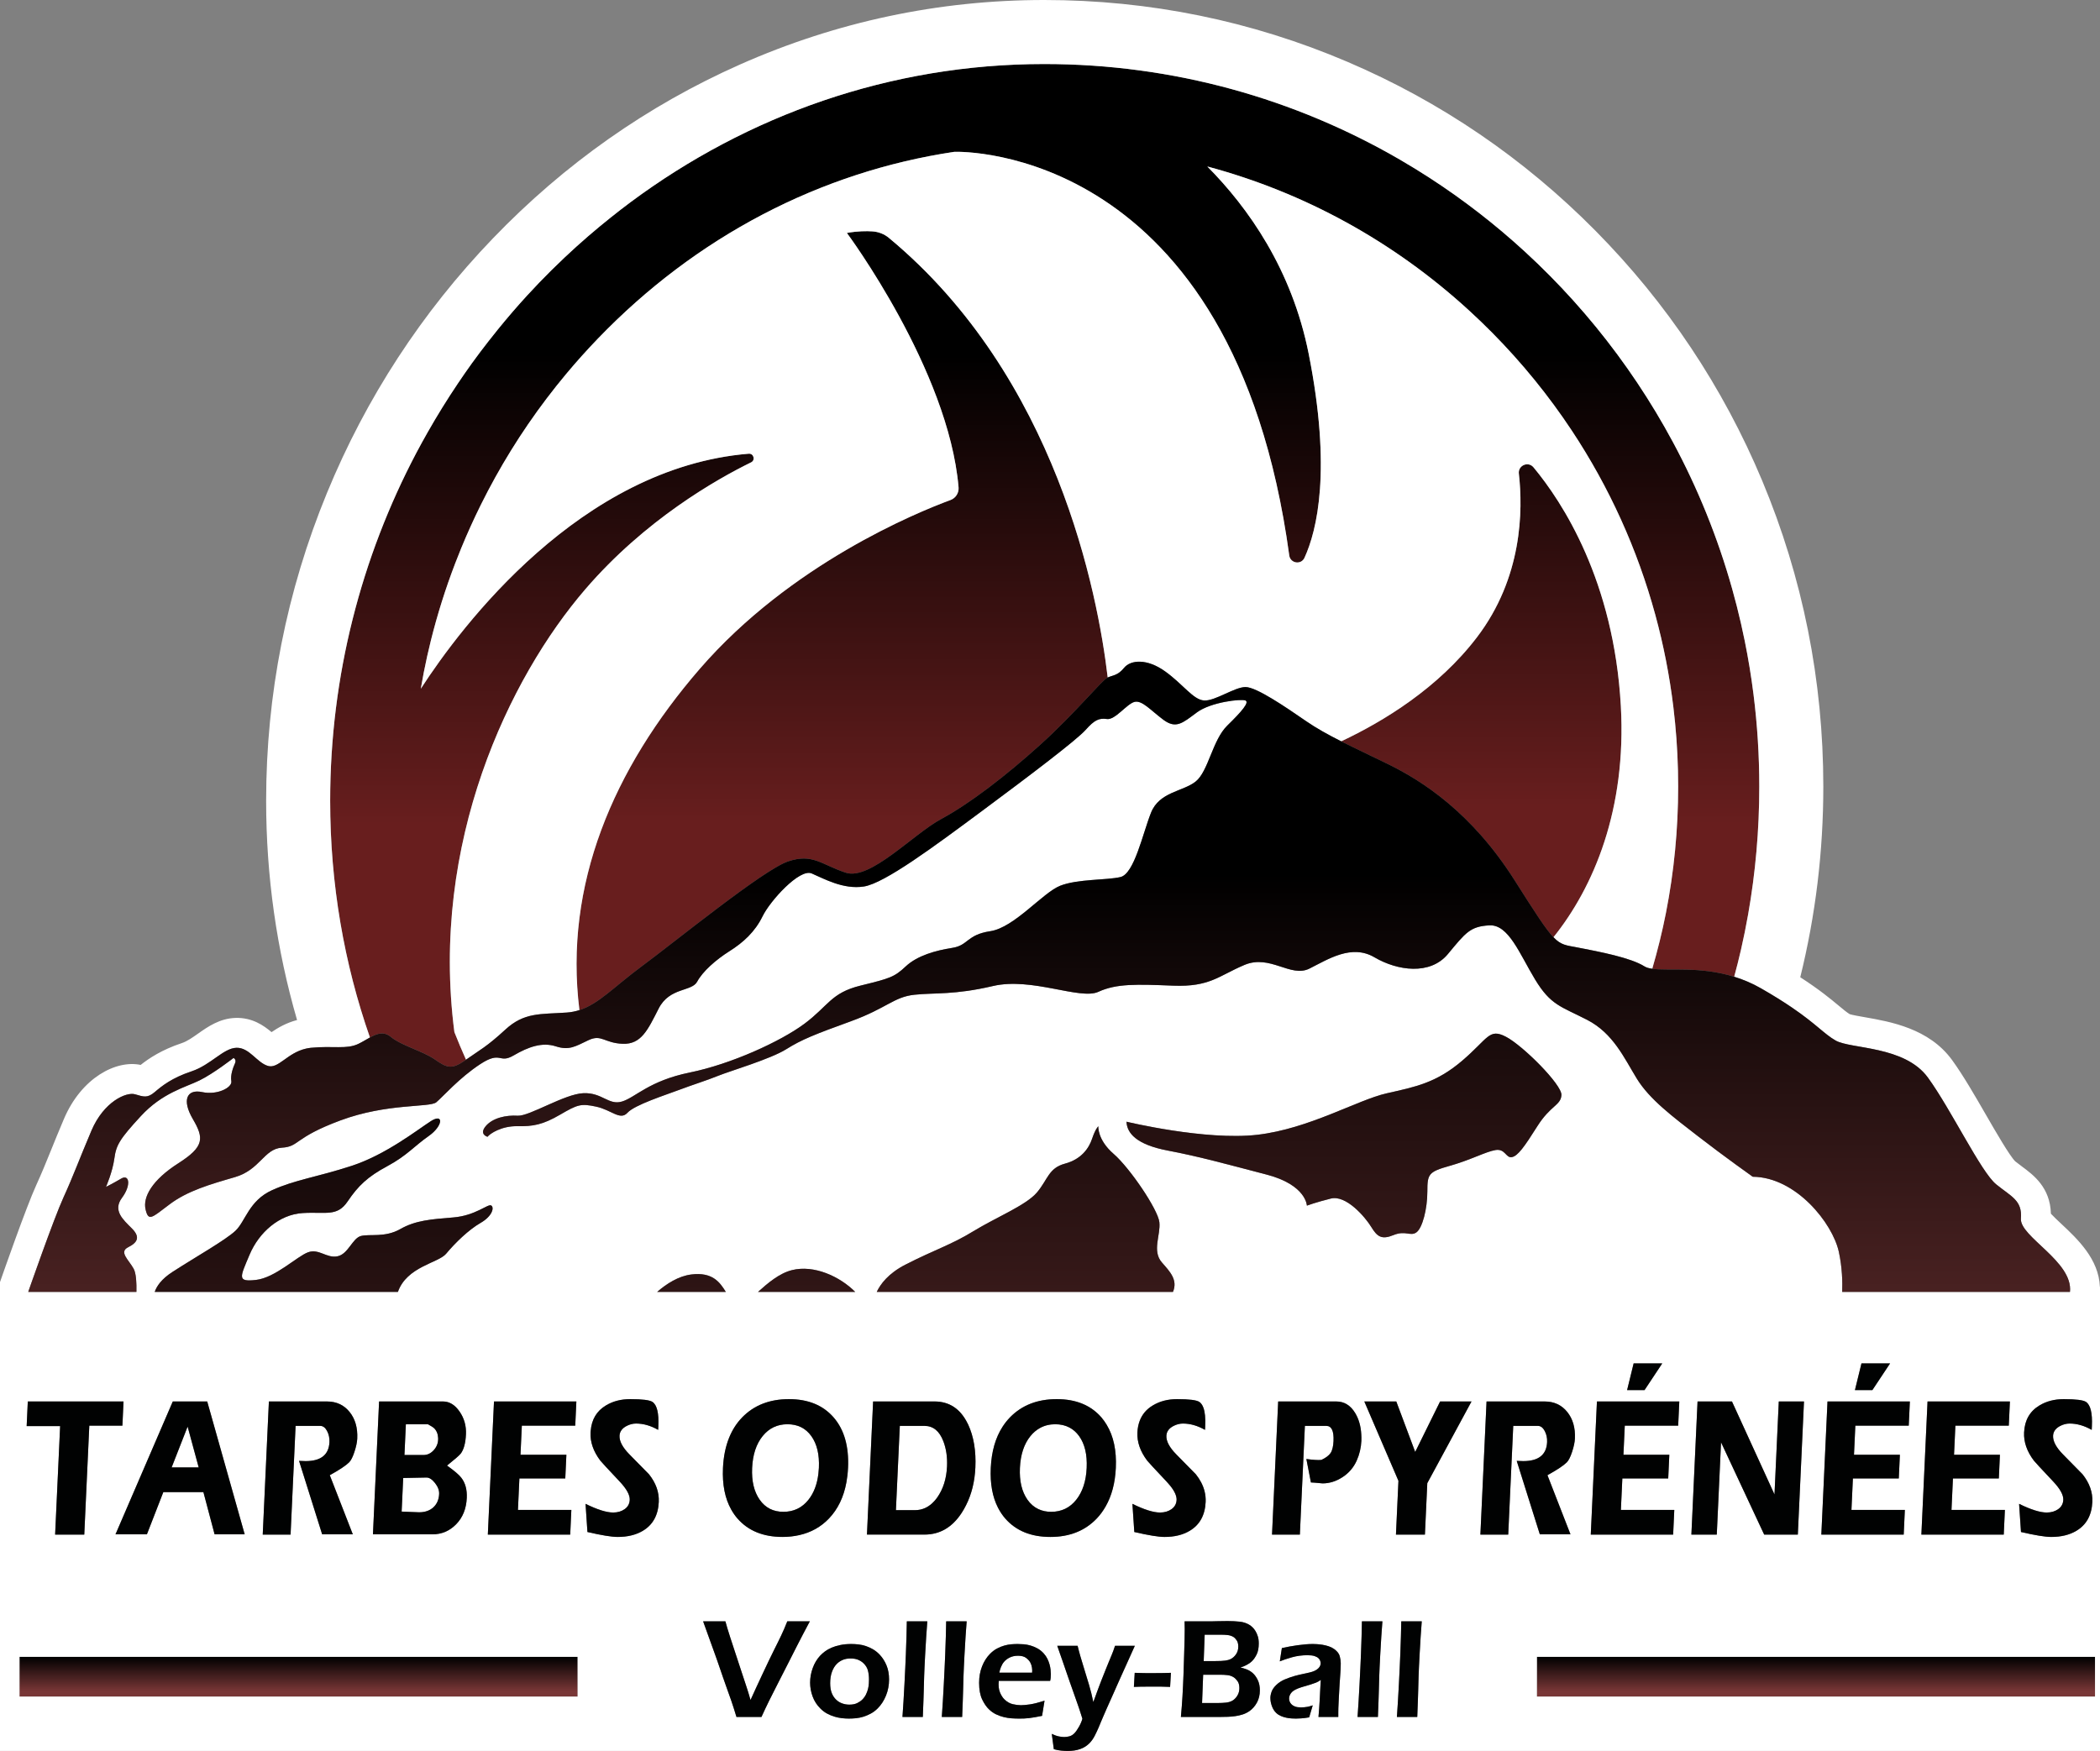
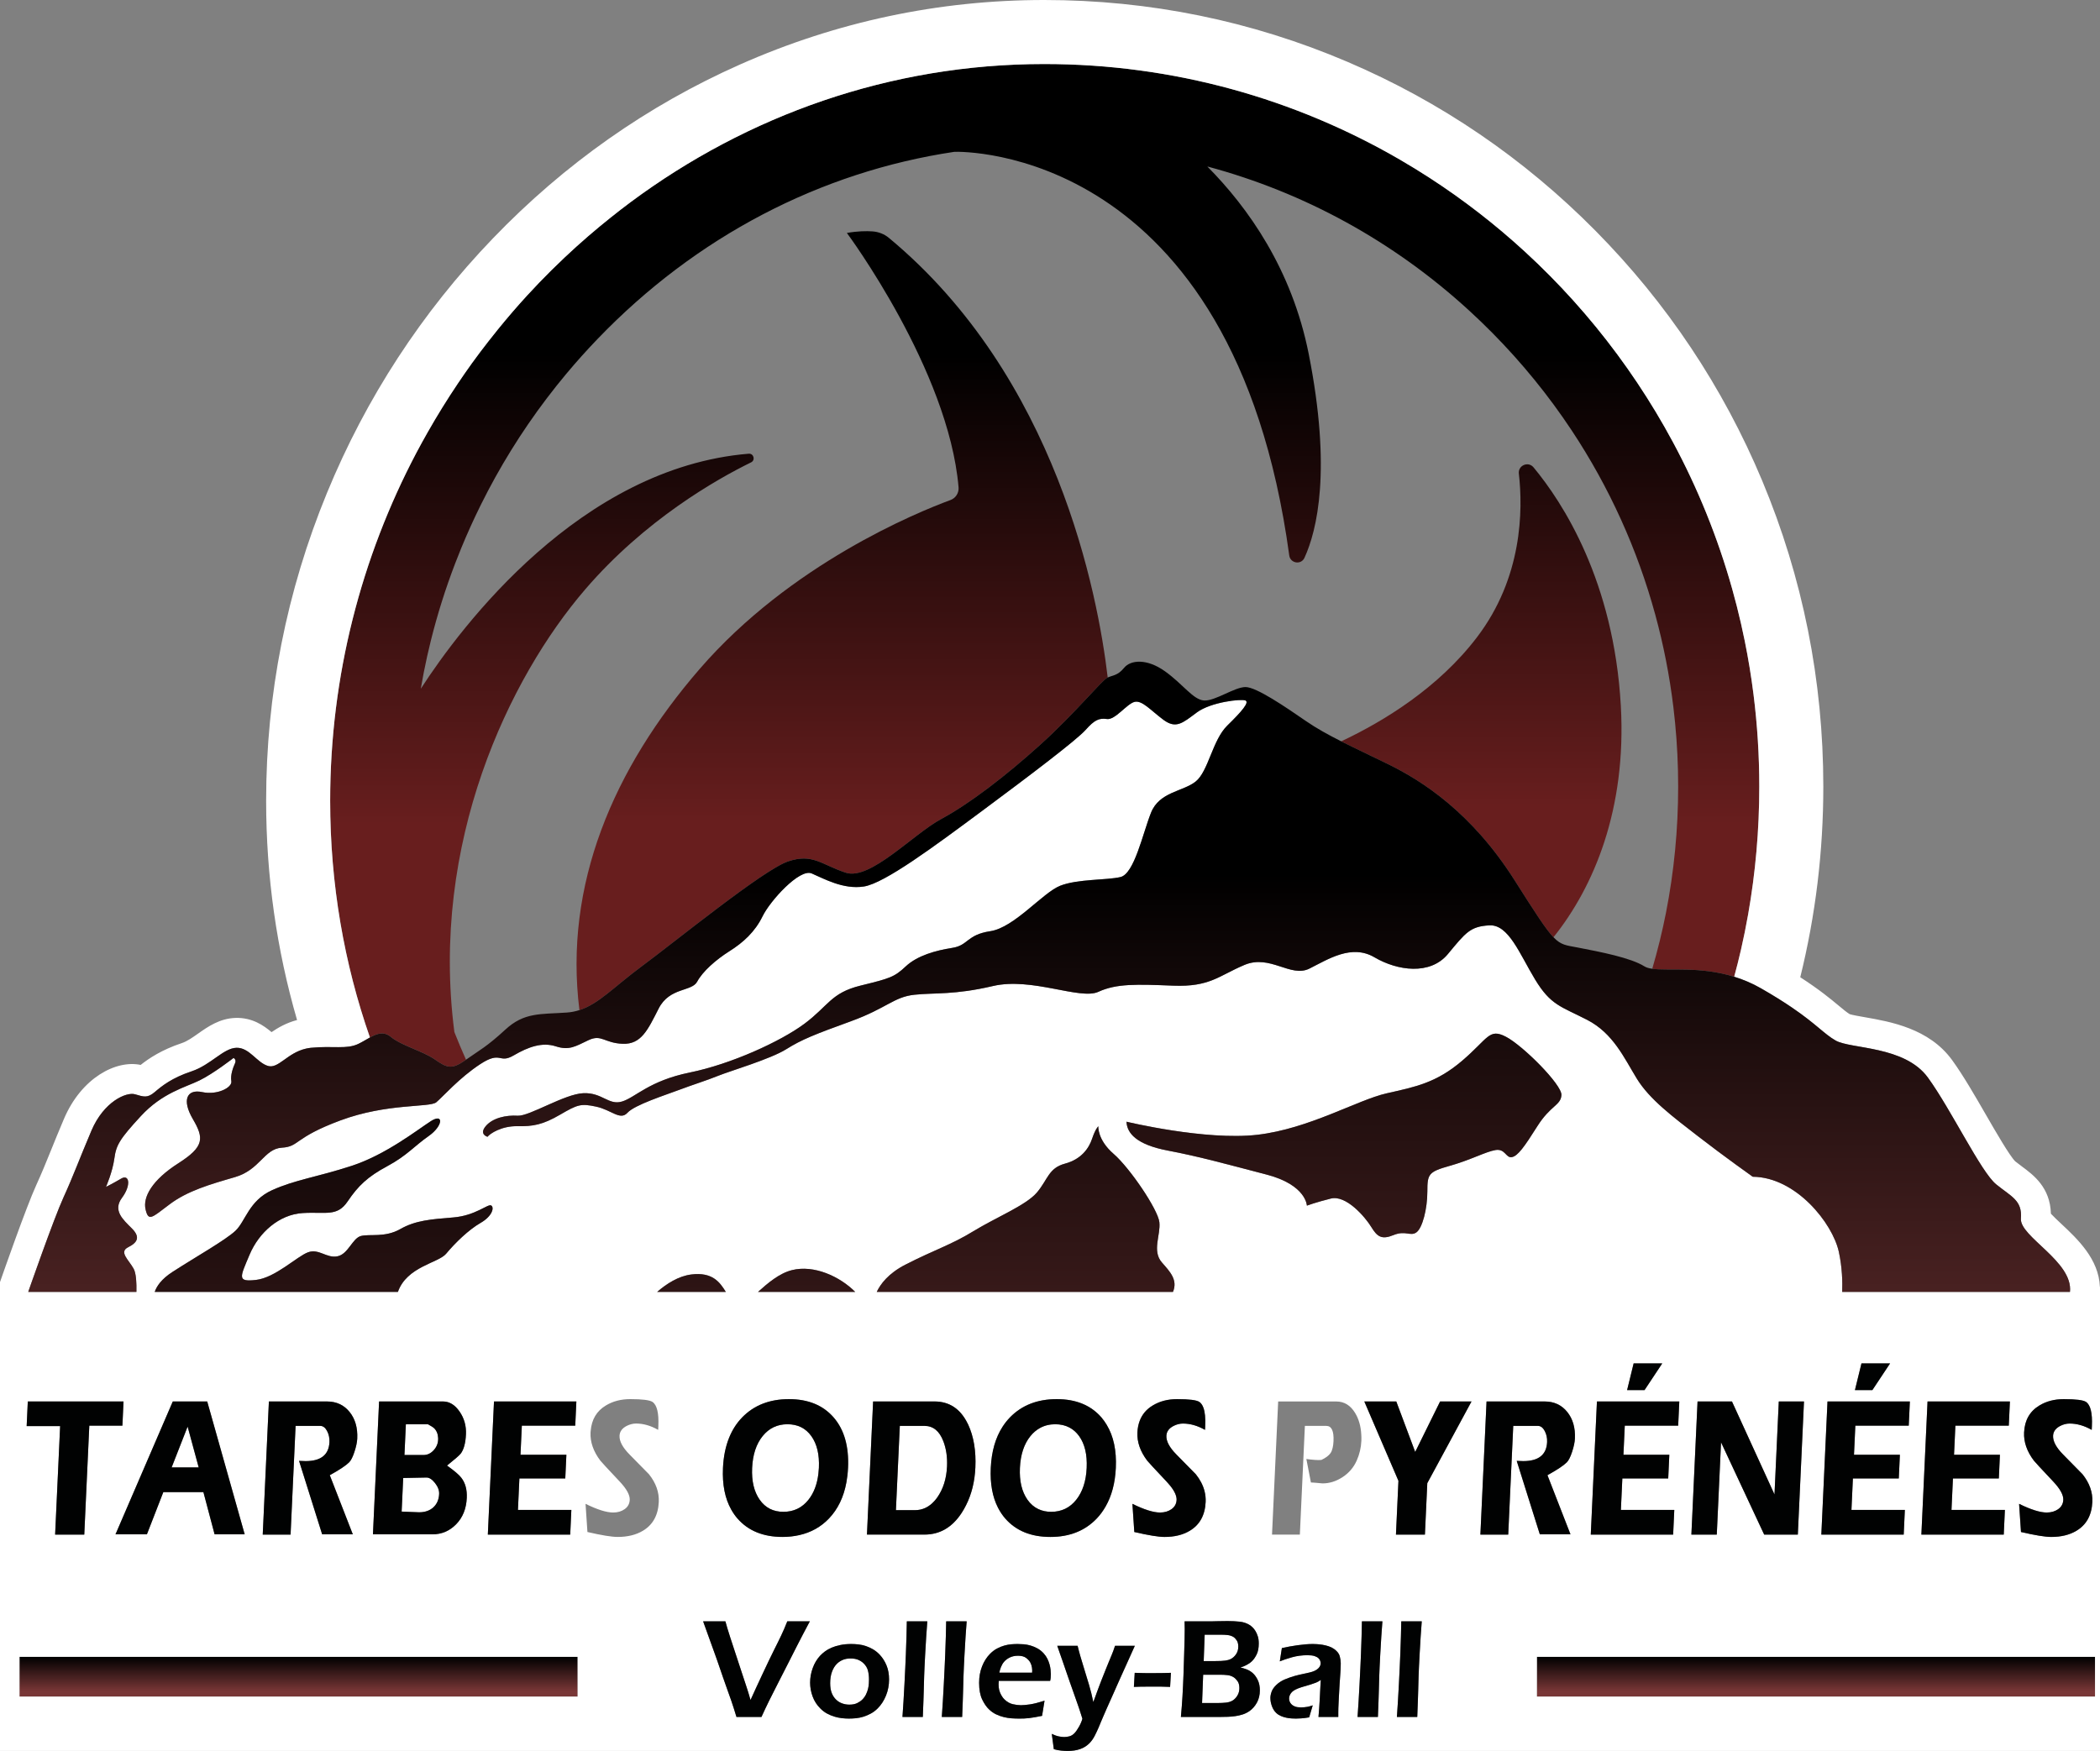
<svg xmlns="http://www.w3.org/2000/svg" version="1.1" id="Layer_1" x="0px" y="0px" viewBox="0 0 491.861 410.201" style="enable-background:new 0 0 491.861 410.201;" xml:space="preserve">
  <rect x="0" y="0" width="491.861" height="410.201" fill="#808080" stroke="none" />
  <style type="text/css">
	.st0{fill:url(#SVGID_1_);}
	.st1{fill:url(#SVGID_2_);}
	.st2{fill:url(#SVGID_3_);}
	.st3{fill:url(#SVGID_4_);}
	.st4{fill:url(#SVGID_5_);}
	.st5{fill:#FFFFFF;}
	.st6{fill:url(#SVGID_6_);}
	.st7{fill:url(#SVGID_7_);}
	.st8{fill:url(#SVGID_8_);}
	.st9{fill:url(#SVGID_9_);}
	.st10{fill:url(#SVGID_10_);}
	.st11{fill:url(#SVGID_11_);}
	.st12{fill:#010202;}
</style>
  <g>
    <g>
      <linearGradient id="SVGID_1_" gradientUnits="userSpaceOnUse" x1="69.93" y1="397.468" x2="69.93" y2="388.149">
        <stop offset="0.134" style="stop-color:#793737" />
        <stop offset="0.996" style="stop-color:#000000" />
      </linearGradient>
      <rect x="4.568" y="388.149" class="st0" width="130.723" height="9.319" />
      <linearGradient id="SVGID_2_" gradientUnits="userSpaceOnUse" x1="425.334" y1="397.468" x2="425.334" y2="388.149">
        <stop offset="0.134" style="stop-color:#793737" />
        <stop offset="0.996" style="stop-color:#000000" />
      </linearGradient>
      <rect x="359.972" y="388.149" class="st1" width="130.723" height="9.319" />
    </g>
    <g>
      <linearGradient id="SVGID_3_" gradientUnits="userSpaceOnUse" x1="244.696" y1="193.071" x2="244.696" y2="82.547">
        <stop offset="0" style="stop-color:#681E1E" />
        <stop offset="0.996" style="stop-color:#000000" />
      </linearGradient>
      <path class="st2" d="M91.547,242.915c2.468,2.043,7.489,3.319,10.298,5.277     s3.915,2.468,7.149,0.17c0.053-0.037,0.102-0.071,0.154-0.108     c-0.955-2.133-1.87-4.284-2.722-6.463     c-5.753-44.336,12.838-83.007,30.653-103.726     c13.983-16.262,30.685-25.747,38.846-29.747c1.054-0.517,0.608-2.121-0.562-2.025     c-39.386,3.253-67.266,40.319-76.804,55.059c0.436-2.549,0.927-5.089,1.491-7.613     c0.275-1.23,0.564-2.457,0.869-3.68c1.524-6.118,3.425-12.156,5.701-18.096     c0.455-1.188,0.925-2.372,1.41-3.552c1.41-3.431,2.934-6.799,4.569-10.099     c4.359-8.802,9.51-17.129,15.415-24.924c1.476-1.949,3-3.864,4.57-5.746     c2.355-2.822,4.815-5.568,7.377-8.233c23.07-23.999,52.19-39.153,83.586-43.842     c1.64-0.049,65.365-1.349,78.421,94.565c0.254,1.864,2.781,2.263,3.564,0.552     c2.956-6.46,6.387-20.581,0.994-47.768     c-3.933-19.831-14.177-34.262-23.745-43.911     c22.67,6.067,43.634,17.536,61.351,33.776c1.823,1.671,3.611,3.392,5.364,5.163     c0.878,0.887,1.743,1.784,2.597,2.689c1.706,1.811,3.363,3.657,4.969,5.538     c1.606,1.88,3.162,3.795,4.667,5.742s2.959,3.926,4.361,5.936     c0.701,1.005,1.389,2.018,2.064,3.038c8.776,13.261,15.352,27.782,19.536,43.096     c0.966,3.534,1.804,7.11,2.512,10.723c0.708,3.613,1.287,7.262,1.734,10.942     c0.298,2.453,0.537,4.92,0.717,7.399c0.18,2.479,0.3,4.97,0.36,7.471     c0.03,1.251,0.045,2.504,0.045,3.759c0,10.045-0.967,19.938-2.856,29.572     c-0.869,4.431-1.957,8.8-3.212,13.111c3.783,0.52,11.153-0.62,19.192,1.866     c0.563-2.093,1.102-4.195,1.588-6.32c0.624-2.73,1.182-5.485,1.673-8.264     c1.719-9.726,2.616-19.739,2.616-29.965c0-7.304-0.458-14.5-1.346-21.56     c-0.533-4.236-1.22-8.423-2.057-12.555c-0.279-1.377-0.574-2.749-0.886-4.114     c-0.624-2.73-1.312-5.435-2.065-8.113c-3.386-12.05-8.06-23.552-13.861-34.346     c-1.289-2.399-2.634-4.762-4.033-7.089c-0.699-1.163-1.412-2.318-2.138-3.462     c-2.905-4.579-6.022-9.007-9.337-13.271c-0.829-1.066-1.67-2.121-2.523-3.166     c-3.413-4.18-7.021-8.192-10.81-12.021c-1.894-1.915-3.834-3.784-5.817-5.605     c-6.94-6.375-14.412-12.169-22.341-17.307c-2.265-1.468-4.568-2.882-6.906-4.241     C303.387,23.16,274.92,15,244.568,15c-36.134,0-69.556,12.071-96.871,32.354     c-1.578,1.172-3.129,2.381-4.665,3.607c-1.781,1.421-3.539,2.872-5.262,4.364     c-1.859,1.609-3.685,3.256-5.475,4.944c-1.066,1.005-2.122,2.022-3.163,3.055     c-1.935,1.92-3.826,3.887-5.671,5.899c-2.353,2.566-4.622,5.212-6.822,7.919     c-0.764,0.94-1.518,1.888-2.263,2.845c-1.314,1.687-2.607,3.392-3.86,5.129     c-1.123,1.557-2.213,3.14-3.286,4.735c-2.479,3.683-4.822,7.466-7.023,11.342     c-0.928,1.634-1.84,3.278-2.717,4.944c-12.858,24.431-20.156,52.242-20.156,81.457     c0,19.565,3.288,38.202,9.312,55.454C88.337,242.121,89.905,241.556,91.547,242.915z" />
      <linearGradient id="SVGID_4_" gradientUnits="userSpaceOnUse" x1="346.961" y1="188.896" x2="346.961" y2="79.695">
        <stop offset="0" style="stop-color:#681E1E" />
        <stop offset="0.996" style="stop-color:#000000" />
      </linearGradient>
      <path class="st3" d="M379.632,165.383c-1.641-29.349-13.693-47.765-20.454-55.899     c-1.239-1.491-3.654-0.451-3.433,1.476c0.979,8.559,0.853,24.347-9.815,38.338     c-9.044,11.861-21.772,19.653-31.795,24.376     c3.227,1.631,6.848,3.322,10.944,5.326c8,3.915,19.574,11.319,29.617,27.149     c4.987,7.86,7.37,11.564,9.154,13.427     C373.28,207.83,380.987,189.63,379.632,165.383z" />
      <linearGradient id="SVGID_5_" gradientUnits="userSpaceOnUse" x1="197.242" y1="192.828" x2="197.242" y2="82.758">
        <stop offset="0" style="stop-color:#681E1E" />
        <stop offset="0.996" style="stop-color:#000000" />
      </linearGradient>
      <path class="st4" d="M208.182,55.719c-1.079-0.895-2.417-1.409-3.815-1.509     c-1.439-0.103-3.481-0.084-6.011,0.365c0,0,23.826,32.046,26.156,59.593     c0.11,1.306-0.659,2.522-1.888,2.976c-7.937,2.929-37.476,15.012-58.736,39.56     c-20.296,23.434-31.835,50.643-28.177,79.935     c4.553-1.461,8.065-5.433,14.56-10.233     c7.83-5.787,28.511-22.638,34.298-24.596s7.83,0.766,13.532,2.638     c5.702,1.872,15.745-9.021,22.383-12.596s15.149-10.128,23.234-17.447     c8.085-7.319,14.383-15.064,15.66-15.66c0.023-0.011,0.046-0.018,0.069-0.028     C257.149,139.245,247.514,88.345,208.182,55.719z" />
    </g>
    <g>
      <path class="st5" d="M241.325,389.497c-0.192-0.362-0.512-0.72-0.96-1.071     c-0.448-0.353-1.088-0.528-1.92-0.528c-0.747,0-1.397,0.139-1.952,0.416     c-0.555,0.277-1.003,0.619-1.344,1.023c-0.299,0.363-0.539,0.779-0.72,1.248     c-0.182,0.47-0.304,0.896-0.368,1.28h7.68     c0.042-0.362,0.032-0.757-0.032-1.184S241.517,389.861,241.325,389.497z" />
      <path class="st5" d="M286.973,389.033c0.522-0.074,0.933-0.187,1.232-0.336     c0.49-0.234,0.917-0.607,1.28-1.12c0.363-0.512,0.544-1.12,0.544-1.824     c0-0.597-0.117-1.076-0.352-1.439c-0.235-0.362-0.501-0.64-0.8-0.832     c-0.405-0.234-0.848-0.379-1.328-0.432c-0.48-0.054-0.955-0.08-1.424-0.08     H282.156l-0.224,6.176h2.656C285.655,389.146,286.45,389.109,286.973,389.033z" />
      <path class="st5" d="M288.973,392.953c-0.427-0.276-0.907-0.447-1.44-0.512     c-0.534-0.064-1.067-0.096-1.6-0.096h-4.128l-0.256,6.624h3.744     c0.64,0,1.264-0.032,1.872-0.097c0.608-0.063,1.136-0.234,1.584-0.512     c0.426-0.277,0.789-0.666,1.088-1.168c0.298-0.501,0.448-1.072,0.448-1.712     c0-0.683-0.139-1.221-0.416-1.616C289.591,393.471,289.292,393.167,288.973,392.953z     " />
      <path class="st5" d="M202.253,389.657c-0.299-0.298-0.693-0.56-1.184-0.784     c-0.491-0.224-1.11-0.336-1.856-0.336c-0.683,0-1.28,0.107-1.792,0.32     c-0.512,0.214-0.96,0.502-1.344,0.864c-0.512,0.49-0.912,1.125-1.2,1.903     c-0.288,0.779-0.432,1.681-0.432,2.704c0,0.918,0.123,1.686,0.368,2.305     c0.245,0.618,0.581,1.131,1.008,1.535c0.384,0.385,0.848,0.678,1.392,0.881     c0.544,0.202,1.115,0.304,1.712,0.304c0.746,0,1.365-0.123,1.856-0.368     c0.49-0.245,0.885-0.517,1.184-0.816c0.362-0.362,0.65-0.762,0.864-1.199     c0.213-0.438,0.373-0.875,0.48-1.312c0.106-0.437,0.17-0.853,0.192-1.248     c0.021-0.395,0.032-0.72,0.032-0.976c0-0.726-0.08-1.408-0.24-2.048     C203.134,390.745,202.787,390.169,202.253,389.657z" />
      <path class="st5" d="M101.634,339.685c0.697-0.788,1.026-1.714,0.987-2.777     c-0.042-0.99-0.373-1.778-0.992-2.365c-0.197-0.183-0.668-0.477-1.413-0.88     h-5.154l-0.333,7.205h4.493C100.132,340.867,100.937,340.474,101.634,339.685z" />
      <polygon class="st5" points="43.944,334.212 40.197,343.781 46.54,343.781   " />
      <path class="st5" d="M102.853,349.997c0.039-0.843-0.282-1.695-0.961-2.558     c-0.68-0.861-1.343-1.292-1.989-1.292l-5.467,0.109l-0.364,7.865     c0.235,0,0.879,0.027,1.934,0.082c1.055,0.056,1.772,0.083,2.154,0.083     c1.38,0,2.492-0.386,3.335-1.155C102.339,352.362,102.792,351.317,102.853,349.997z     " />
      <path class="st5" d="M491.835,301.468c-0.248-6.507-5.263-11.22-9.026-14.741     c-0.762-0.714-1.818-1.701-2.45-2.391c-0.158-6.149-4.08-9.06-6.748-11.038     c-0.498-0.37-1.037-0.768-1.604-1.225c-1.308-1.281-4.629-7.038-6.832-10.857     c-2.646-4.588-5.383-9.332-7.968-12.887     c-5.382-7.401-14.452-8.981-20.453-10.028c-1.227-0.214-2.881-0.502-3.517-0.71     c-0.692-0.425-1.487-1.086-2.556-1.976c-1.912-1.592-4.547-3.781-9.024-6.674     c3.583-14.511,5.399-29.45,5.399-44.665c0-24.851-4.82-48.968-14.325-71.681     c-9.182-21.941-22.327-41.645-39.069-58.566     c-16.753-16.932-36.268-30.228-58.005-39.52C293.135,4.882,269.217,0,244.568,0     c-24.664,0-48.632,5.084-71.236,15.109c-21.659,9.607-41.134,23.312-57.883,40.735     C98.811,73.152,85.734,93.218,76.582,115.485     c-9.455,23.004-14.248,47.265-14.248,72.111c0,17.693,2.478,34.944,7.244,51.368     c-2.542,0.669-4.52,1.84-5.977,2.834c-1.79-1.513-4.491-3.442-8.419-3.327     c-3.717,0.103-6.527,2.081-8.786,3.671c-1.325,0.934-2.577,1.814-3.787,2.218     c-4.778,1.593-7.762,3.613-9.662,5.12c-5.79-1.217-13.883,3.036-17.971,12.654     c-1.232,2.899-2.198,5.284-3.05,7.388c-1.155,2.853-2.153,5.315-3.426,8.098     C6.134,282.79,0.621,298.574,0,300.358v109.844h250.093     c-0.448,0-0.95-0.026-1.504-0.08c-0.555-0.053-1.142-0.165-1.76-0.336     l-0.48-3.584c0.619,0.299,1.173,0.496,1.664,0.592     c0.49,0.097,0.906,0.145,1.248,0.145c0.362,0,0.757-0.054,1.184-0.16     c0.426-0.107,0.821-0.342,1.184-0.704c0.171-0.171,0.352-0.395,0.544-0.672     c0.192-0.277,0.378-0.576,0.56-0.896c0.181-0.32,0.341-0.646,0.48-0.977     s0.24-0.624,0.304-0.88c-0.149-0.469-0.283-0.891-0.4-1.264     c-0.118-0.373-0.246-0.769-0.384-1.185s-0.299-0.874-0.48-1.376     c-0.181-0.501-0.4-1.125-0.656-1.872c-0.406-1.13-0.747-2.096-1.024-2.896     c-0.278-0.8-0.518-1.493-0.72-2.08c-0.203-0.587-0.384-1.114-0.544-1.584     c-0.16-0.469-0.32-0.934-0.48-1.393c-0.16-0.458-0.336-0.96-0.528-1.504     c-0.192-0.544-0.416-1.188-0.672-1.936h4.768     c0.106,0.427,0.208,0.827,0.304,1.2c0.096,0.373,0.203,0.763,0.32,1.168     s0.245,0.832,0.384,1.279c0.138,0.448,0.293,0.96,0.464,1.536     c0.448,1.451,0.853,2.784,1.216,4s0.693,2.55,0.992,4     c0.149-0.404,0.293-0.794,0.432-1.168c0.138-0.373,0.277-0.757,0.416-1.151     c0.138-0.395,0.293-0.811,0.464-1.248c0.17-0.438,0.352-0.912,0.544-1.425     c0.384-0.96,0.704-1.765,0.96-2.416c0.256-0.65,0.48-1.204,0.672-1.663     c0.192-0.459,0.352-0.843,0.48-1.152c0.128-0.31,0.25-0.608,0.368-0.896     c0.117-0.288,0.234-0.586,0.352-0.896c0.117-0.31,0.25-0.698,0.4-1.168     h4.64c-0.704,1.558-1.28,2.837-1.728,3.84     c-0.448,1.003-0.848,1.888-1.2,2.656c-0.352,0.768-0.683,1.504-0.992,2.208     c-0.31,0.704-0.678,1.536-1.104,2.496c-0.683,1.515-1.206,2.683-1.568,3.504     s-0.646,1.472-0.848,1.952c-0.203,0.479-0.374,0.88-0.512,1.199     c-0.139,0.32-0.315,0.747-0.528,1.28c-0.277,0.64-0.582,1.285-0.912,1.937     c-0.331,0.65-0.731,1.221-1.2,1.712c-0.619,0.64-1.355,1.108-2.208,1.407     s-1.824,0.448-2.912,0.448h241.768V301.468L491.835,301.468z M488.595,328.437     c1.052,0.734,1.507,2.622,1.367,5.665l-0.041,0.88     c-1.746-0.989-3.471-1.484-5.174-1.484c-0.734,0-1.461,0.185-2.183,0.55     c-1.083,0.551-1.646,1.32-1.692,2.311c-0.06,1.283,0.724,2.75,2.351,4.399     l4.543,4.62c1.638,2.054,2.405,4.217,2.3,6.49     c-0.144,3.116-1.395,5.372-3.749,6.765c-1.601,0.953-3.562,1.431-5.881,1.431     c-1.41,0-3.771-0.386-7.083-1.155l-0.443-6.601     c2.756,1.357,4.912,2.035,6.469,2.035c1.057,0,1.957-0.266,2.702-0.797     c0.744-0.532,1.137-1.256,1.18-2.173c0.052-1.137-0.733-2.566-2.356-4.29     c-2.799-2.97-4.31-4.601-4.531-4.896c-1.633-2.162-2.397-4.362-2.294-6.6     c0.132-2.859,1.332-4.968,3.596-6.325c1.632-0.99,3.533-1.484,5.707-1.484     C486.201,327.778,487.939,327.997,488.595,328.437z M14.866,280.532     c2.298-5.021,3.66-8.851,6.553-15.66c2.894-6.809,8.17-9.106,10.213-8.511     c2.043,0.596,2.894,0.936,4.596-0.511c1.702-1.447,4-3.319,8.596-4.851     c4.596-1.532,7.489-5.447,10.553-5.532c3.064-0.085,4.766,3.489,7.404,4.255     c2.431,0.706,4.506-3.062,8.876-4.059c0.373-0.085,0.758-0.157,1.167-0.197     c5.192-0.509,8.34,0.427,11.149-0.935c0.94-0.456,1.822-1.014,2.673-1.482     c-6.024-17.252-9.312-35.889-9.312-55.454c0-29.215,7.298-57.026,20.156-81.457     c0.877-1.666,1.789-3.31,2.717-4.944c2.201-3.876,4.545-7.659,7.023-11.342     c1.073-1.595,2.163-3.179,3.286-4.735c1.253-1.737,2.546-3.442,3.86-5.129     c0.745-0.956,1.499-1.905,2.263-2.845c2.2-2.707,4.469-5.353,6.822-7.919     c1.845-2.012,3.736-3.979,5.671-5.899c1.041-1.033,2.097-2.05,3.163-3.055     c1.79-1.688,3.616-3.336,5.475-4.944c1.724-1.492,3.481-2.943,5.262-4.364     c1.537-1.226,3.087-2.435,4.665-3.607C175.012,27.071,208.435,15,244.568,15     c30.352,0,58.819,8.16,83.369,22.427c2.338,1.359,4.641,2.773,6.906,4.241     c7.929,5.137,15.401,10.932,22.341,17.307c1.983,1.821,3.922,3.69,5.817,5.605     c3.789,3.829,7.397,7.841,10.81,12.021c0.853,1.045,1.694,2.101,2.523,3.166     c3.315,4.263,6.432,8.692,9.337,13.271c0.726,1.145,1.439,2.299,2.138,3.462     c1.399,2.327,2.744,4.69,4.033,7.089c5.801,10.793,10.475,22.296,13.861,34.346     c0.753,2.678,1.441,5.383,2.065,8.113c0.312,1.365,0.607,2.736,0.886,4.114     c0.837,4.132,1.524,8.319,2.057,12.555c0.888,7.06,1.346,14.256,1.346,21.56     c0,10.225-0.897,20.239-2.616,29.965c-0.491,2.779-1.049,5.534-1.673,8.264     c-0.485,2.124-1.024,4.227-1.588,6.32c2.046,0.633,4.133,1.495,6.217,2.686     c3.022,1.727,5.407,3.234,7.344,4.556c5.703,3.891,7.52,6.175,10.187,7.699     c3.575,2.043,16.17,1.191,21.617,8.681c5.447,7.489,12.426,22.128,16,25.021     s6.128,3.745,5.787,8c-0.34,4.255,12.255,10.043,11.489,17.192h-53.35     c0.09-2.323,0.01-5.699-0.778-9.362c-1.447-6.723-10.043-17.532-20.17-17.617     c0,0-6.723-4.766-12.766-9.447c-6.043-4.681-11.404-8.681-14.383-13.532     s-5.532-10.638-11.66-13.787c-6.128-3.149-8.511-3.404-12.17-9.447     c-3.66-6.043-6.213-12.936-10.723-12.681c-4.511,0.255-5.532,1.702-9.702,6.723     c-4.17,5.021-11.83,3.915-17.192,0.766c-5.362-3.149-10.808,0.426-15.234,2.638     s-9.191-3.404-15.234-0.851c-6.043,2.553-8.085,5.192-16.681,4.851     c-8.596-0.34-13.277-0.511-17.532,1.447     c-4.255,1.957-15.574-3.489-24.681-1.362     c-9.106,2.128-13.532,1.532-18.383,2.043c-4.851,0.511-6.468,3.149-14.894,6.213     c-8.426,3.064-11.489,4.255-15.149,6.553c-3.66,2.298-13.191,5.106-15.915,6.213     s-6.043,2.128-9.192,3.319c-3.149,1.191-10.383,3.489-12.085,5.362     s-3.745-0.681-7.319-1.447c-3.574-0.766-4.34-0.511-8.426,1.872     c-4.085,2.383-6.383,2.778-10.043,2.708s-6.383,1.717-6.979,2.483     c0,0-2.043-0.541-0.426-2.483c1.617-1.942,4.766-2.623,7.489-2.453     c2.723,0.17,10.979-5.106,15.404-5.277c4.426-0.17,5.872,2.894,9.021,1.957     s6.298-4.851,15.915-6.808c9.617-1.957,21.191-7.234,26.809-11.404     c5.617-4.17,6.213-7.234,13.106-8.936s7.915-1.957,10.638-4.511     c2.723-2.553,7.064-3.745,10.894-4.34c3.83-0.596,3.319-3.064,8.936-3.915     c5.617-0.851,12.255-9.021,16.34-10.638c4.085-1.617,10.894-1.277,14.128-2.043     c3.234-0.766,5.191-10.128,7.149-15.064c1.957-4.936,7.489-4.936,10.468-7.319     c2.979-2.383,3.915-9.702,7.404-13.106c3.489-3.404,5.192-5.447,4.255-5.872     c-0.936-0.426-8.085,0.34-11.404,2.809s-4.851,3.915-7.83,1.702     s-5.021-4.681-6.809-4.17s-4.511,4.255-6.383,4     c-1.872-0.255-2.894,0.17-5.021,2.553     c-2.128,2.383-13.021,10.638-24.255,18.979     c-11.234,8.34-22.809,16.936-27.66,17.702     c-4.851,0.766-9.447-1.872-12.255-3.064c-2.808-1.192-9.702,6.383-11.489,10.043     c-1.787,3.66-4.511,6.128-7.745,8.17c-3.234,2.043-6.298,4.766-7.574,7.149     c-1.277,2.383-6.468,1.277-9.021,6.298c-2.553,5.021-4.085,8.426-8.426,8.255     c-4.34-0.17-4.936-2.298-8-0.851c-3.064,1.447-4.511,2.468-7.66,1.447     c-3.149-1.021-6.383,0.085-9.872,2.128c-3.489,2.043-2.894-1.192-7.83,2.043     c-4.936,3.234-8.766,7.66-10.298,8.936c-1.532,1.277-11.489,0.17-22.468,4.255     c-10.979,4.085-9.532,6.128-13.702,6.383s-5.106,5.191-10.979,6.894     C49.164,277.468,43.887,279,39.717,282.149c-4.17,3.149-4.936,4.085-5.617,1.191     s1.532-6.894,7.66-10.809c6.128-3.915,6.043-5.872,3.404-10.383     c-2.638-4.511-1.362-7.064,2.213-6.298c3.574,0.766,7.064-1.106,6.809-2.553     c-0.255-1.447,0.426-3.234,0.851-4.17c0.426-0.936-0.34-1.277-0.34-1.277     s-4.681,3.66-8,5.277s-8.681,2.894-13.702,8.34     c-5.021,5.447-5.787,6.809-6.213,9.957s-1.957,6.638-1.957,6.638     s1.702-0.851,3.575-1.957c1.872-1.106,2.383,1.532,0.17,4.511     c-2.213,2.979,0.255,5.106,2.298,7.149c2.043,2.043,1.362,3.319-0.851,4.426     s0.085,2.894,1.277,5.021c0.605,1.081,0.705,3.413,0.657,5.447H6.611     C6.611,302.66,12.568,285.553,14.866,280.532z M468.421,340.813l-0.257,5.555     h-10.748l-0.341,7.37h12.509l-0.267,5.774h-19.292l1.442-31.186h19.292     l-0.262,5.666h-12.509l-0.315,6.82H468.421z M444.989,340.813l-0.257,5.555H433.984     l-0.341,7.37h12.509l-0.267,5.774h-19.292l1.442-31.186h19.292l-0.262,5.666     h-12.509l-0.315,6.82H444.989z M422.529,328.326l-1.442,31.186h-7.884     l-10.101-21.614l-1,21.614h-5.946l1.442-31.186h8.061l9.96,21.781l1.007-21.781     H422.529z M390.987,340.813l-0.257,5.555h-10.748l-0.341,7.37h12.509l-0.267,5.774     h-19.292l1.442-31.186h19.292l-0.262,5.666h-12.509l-0.315,6.82H390.987z      M318.857,337.567c-0.075,1.615-0.44,3.154-1.095,4.62     c-0.721,1.614-1.83,2.907-3.329,3.878c-1.499,0.972-3.056,1.457-4.67,1.457     c-1.52-0.146-2.427-0.219-2.721-0.219c-0.477-2.384-0.833-4.217-1.067-5.5     c1.576,0.219,2.746,0.293,3.514,0.219c1.02-0.476,1.734-1.007,2.144-1.595     c0.217-0.311,0.381-0.726,0.499-1.232c0.105-0.449,0.175-0.969,0.203-1.572     c0.11-2.383-0.452-3.575-1.685-3.575h-5.021l-0.371,8.032l-0.753,16.29     l-0.053,1.143h-3.303h-3.216l0.692-14.972l0.75-16.214h13.61     c1.85,0,3.321,0.899,4.413,2.695c0.866,1.426,1.335,3.105,1.439,5.016     C318.864,336.534,318.882,337.037,318.857,337.567z M169.336,343.892     c0.122-2.636,0.597-4.964,1.408-6.998c0.746-1.87,1.775-3.493,3.104-4.854     c2.774-2.841,6.422-4.262,10.945-4.262c4.493,0,7.979,1.43,10.461,4.289     c2.481,2.86,3.606,6.803,3.374,11.825c-0.055,1.181-0.185,2.297-0.378,3.359     c-0.63,3.458-1.989,6.292-4.09,8.493c-1.896,1.988-4.219,3.273-6.948,3.888     c-1.223,0.276-2.52,0.43-3.911,0.43c-4.522,0-8.039-1.431-10.549-4.291     c-0.568-0.647-1.056-1.358-1.483-2.118     C169.805,351.056,169.155,347.807,169.336,343.892z M132.657,340.813l-0.257,5.555     h-10.748l-0.341,7.37h12.509l-0.267,5.774h-19.292l1.442-31.186h13.495h5.797     l-0.2,4.322l-0.062,1.344h-12.509l-0.315,6.82H132.657z M82.639,359.457h-7.179     l-5.415-17.215c0.527,0.037,1.04,0.055,1.539,0.055     c3.583,0,5.443-1.484,5.58-4.455c0.044-0.953-0.144-1.823-0.562-2.612     c-0.419-0.788-0.952-1.183-1.597-1.183H69.234l-1.177,25.465h-6.519l1.442-31.186     H76.59c2.202,0,3.963,0.817,5.283,2.448c1.319,1.632,1.92,3.713,1.803,6.243     c-0.039,0.844-0.255,1.869-0.649,3.08c-0.394,1.209-0.806,2.034-1.237,2.475     c-0.77,0.77-2.285,1.778-4.545,3.024L82.639,359.457z M36.235,302.66     c0.448-1.311,1.552-2.994,4.163-4.681c5.532-3.574,12.34-7.404,14.723-9.617     c2.383-2.213,3.149-7.064,8.596-9.532c5.447-2.468,10.553-3.064,18.638-5.702     c8.085-2.638,15.489-8.511,18.553-10.468s2.894,1.106-0.511,3.489     c-3.404,2.383-5.106,4.596-9.702,7.064s-6.809,4.596-9.277,8.255     c-2.468,3.66-5.106,2.383-10.553,2.723c-5.447,0.34-10.213,4.511-12.426,9.787     s-2.979,6.383,1.532,5.872c4.511-0.511,9.617-5.532,12.17-6.468     c2.553-0.936,4.34,1.447,6.894,0.936c2.553-0.511,3.489-4.255,5.532-4.766     c2.043-0.511,5.617,0.426,9.192-1.617c3.574-2.043,7.234-2.298,12.426-2.723     c5.191-0.426,8.085-3.234,8.851-2.808c0.766,0.426,0.34,2.468-2.468,4.085     c-2.808,1.617-5.957,4.681-8.085,7.234c-1.808,2.17-9.209,2.991-11.285,8.936     H36.235z M40.472,328.326h8.061l8.779,31.131h-7.047l-2.626-9.9h-9.382     l-3.849,9.9h-7.356L40.472,328.326z M88.791,328.326h14.976     c1.498,0,2.79,0.79,3.877,2.366c1.087,1.576,1.584,3.354,1.493,5.335     c-0.095,2.054-0.502,3.557-1.221,4.51c-0.313,0.404-1.384,1.339-3.213,2.805     c1.706,1.211,2.821,2.164,3.347,2.86c0.942,1.21,1.369,2.787,1.279,4.73     c-0.117,2.529-0.946,4.584-2.487,6.159c-1.542,1.577-3.398,2.365-5.571,2.365     H87.351L88.791,328.326z M260.823,270.319c3.83,3.319,10.383,13.021,10.723,16     c0.34,2.979-1.787,6.723,0.596,9.447c1.869,2.136,3.776,4.067,2.587,6.894     H205.352c0.841-1.783,2.68-4.321,6.705-6.383     c6.979-3.574,10.638-4.596,15.915-7.83c5.277-3.234,12.34-6.066,14.894-9.076     c2.553-3.009,2.723-5.733,6.553-6.754c3.83-1.021,5.617-3.574,6.383-5.872     c0.766-2.298,1.447-2.894,1.447-2.894S256.994,267,260.823,270.319z M354.1,271.085     c-1.404,0.255-1.532-2.043-3.83-1.66c-2.298,0.383-5.745,2.298-10.723,3.702     c-4.979,1.404-5.234,1.915-5.234,6s-1.149,8.553-2.553,9.574     c-1.404,1.021-2.553-0.511-5.362,0.638c-2.809,1.149-3.83,0.383-5.234-1.915     c-1.404-2.298-5.872-7.532-9.447-6.638c-3.574,0.894-5.617,1.66-5.617,1.66     s-0.128-4.851-9.447-7.277s-15.702-4.213-23.106-5.617     c-7.404-1.404-9.574-4.085-9.702-6.766c0,0,18.511,4.468,30.638,3.064     c12.128-1.404,23.489-8.17,30.255-9.702c6.766-1.532,11.617-2.426,17.745-7.66     c6.128-5.234,6.255-7.66,10.213-5.617s13.149,11.234,13.021,13.66     c-0.128,2.426-2.553,2.426-5.617,7.277S355.504,270.83,354.1,271.085z      M261.35,343.892c-0.164,3.546-0.968,6.545-2.384,9.022     c-0.591,1.033-1.277,1.984-2.085,2.831c-2.747,2.879-6.366,4.318-10.858,4.318     c-4.522,0-8.039-1.431-10.549-4.291c-0.676-0.77-1.244-1.627-1.721-2.556     c-1.295-2.523-1.865-5.626-1.694-9.324c0.178-3.861,1.102-7.071,2.76-9.641     c0.515-0.798,1.095-1.539,1.753-2.212c2.774-2.841,6.422-4.262,10.945-4.262     c4.493,0,7.979,1.43,10.461,4.289c0.467,0.538,0.869,1.127,1.24,1.741     C260.816,336.461,261.538,339.814,261.35,343.892z M203.561,348.64l0.896-19.372     L204.5,328.326h14.359c3.512,0,6.105,1.738,7.793,5.192     c0.034,0.069,0.073,0.128,0.106,0.199c1.308,2.823,1.872,6.197,1.69,10.12     c-0.152,3.284-0.879,6.197-2.161,8.754c-0.321,0.641-0.669,1.266-1.061,1.862     c-2.212,3.374-5.108,5.06-8.691,5.06h-13.478L203.561,348.64z M177.541,302.66     c2.243-2.007,4.935-4.349,7.964-5.106c5.132-1.283,11.165,1.456,14.803,5.106     H177.541z M153.917,302.66c2.199-1.911,5-3.713,8.012-4.085     c4.875-0.602,6.642,1.733,8.072,4.085H153.917z M282.283,334.102l-0.041,0.88     c-1.746-0.989-3.47-1.484-5.173-1.484c-0.734,0-1.461,0.185-2.184,0.55     c-1.083,0.551-1.646,1.32-1.692,2.311c-0.059,1.283,0.724,2.75,2.352,4.399     l4.543,4.62c1.002,1.256,1.674,2.554,2.024,3.892     c0.222,0.849,0.317,1.715,0.276,2.598c-0.144,3.116-1.394,5.372-3.749,6.765     c-1.601,0.953-3.561,1.431-5.88,1.431c-1.409,0-3.77-0.386-7.082-1.155     l-0.443-6.601c2.756,1.357,4.912,2.035,6.469,2.035     c1.057,0,1.957-0.266,2.702-0.797c0.744-0.532,1.137-1.256,1.179-2.173     c0.011-0.228-0.022-0.471-0.079-0.723c-0.227-1.003-0.98-2.189-2.277-3.567     c-2.799-2.97-4.31-4.601-4.531-4.896c-1.633-2.162-2.397-4.362-2.294-6.6     c0.046-1.004,0.232-1.91,0.542-2.729c0.572-1.513,1.585-2.716,3.055-3.597     c1.632-0.99,3.533-1.484,5.707-1.484c2.819,0,4.555,0.22,5.211,0.659     c0.399,0.279,0.712,0.725,0.939,1.336     C282.227,330.772,282.37,332.213,282.283,334.102z M381.1,325.66l1.532-6.255     h6.702l-4.149,6.255H381.1z M434.462,325.66l1.532-6.255h6.702l-4.149,6.255     H434.462z M6.512,328.326h22.42l-0.262,5.666h-7.752l-1.18,25.52h-6.827     l1.175-25.41h-7.84L6.512,328.326z M135.292,397.468H4.568v-9.319h130.723V397.468z      M150.552,358.632c-1.601,0.953-3.561,1.431-5.88,1.431     c-1.41,0-3.771-0.386-7.083-1.155l-0.443-6.601     c2.756,1.357,4.912,2.035,6.469,2.035c1.057,0,1.957-0.266,2.702-0.797     c0.744-0.532,1.137-1.256,1.18-2.173c0.052-1.137-0.733-2.566-2.356-4.29     c-2.799-2.97-4.31-4.601-4.531-4.896c-1.633-2.162-2.397-4.362-2.294-6.6     c0.006-0.125,0.025-0.24,0.035-0.362c0.216-2.672,1.396-4.665,3.561-5.964     c1.632-0.99,3.533-1.484,5.707-1.484c2.819,0,4.555,0.22,5.211,0.659     c1.052,0.734,1.508,2.622,1.368,5.665l-0.041,0.88     c-1.746-0.989-3.47-1.484-5.173-1.484c-0.734,0-1.461,0.185-2.184,0.55     c-1.083,0.551-1.646,1.32-1.692,2.311c-0.06,1.283,0.724,2.75,2.351,4.399     l1.238,1.259l3.305,3.361c1.638,2.054,2.404,4.217,2.299,6.49     C154.156,354.984,152.907,357.239,150.552,358.632z M188.094,382.825     c-0.48,0.907-0.981,1.878-1.504,2.912c-0.523,1.035-1.115,2.203-1.776,3.504     c-0.662,1.302-1.472,2.892-2.432,4.769c-0.491,0.96-0.917,1.803-1.28,2.527     c-0.363,0.726-0.699,1.393-1.008,2c-0.309,0.608-0.597,1.206-0.864,1.792     c-0.267,0.587-0.56,1.222-0.88,1.904h-5.856     c-0.235-0.768-0.448-1.456-0.64-2.064c-0.192-0.607-0.39-1.204-0.592-1.792     c-0.203-0.586-0.416-1.184-0.64-1.792c-0.224-0.607-0.464-1.284-0.72-2.031     c-0.256-0.704-0.469-1.312-0.64-1.824s-0.331-0.981-0.48-1.408     s-0.293-0.843-0.432-1.248c-0.139-0.405-0.293-0.853-0.464-1.344     c-0.171-0.49-0.374-1.056-0.608-1.696c-0.235-0.64-0.512-1.408-0.832-2.304     c-0.192-0.533-0.384-1.066-0.576-1.6c-0.192-0.533-0.384-1.067-0.576-1.601     c-0.107-0.299-0.208-0.581-0.304-0.848c-0.096-0.267-0.197-0.549-0.304-0.849     h5.216c0.149,0.534,0.304,1.078,0.464,1.633     c0.16,0.555,0.379,1.253,0.656,2.096c0.277,0.843,0.624,1.898,1.04,3.168     s0.944,2.875,1.584,4.815c0.213,0.641,0.405,1.222,0.576,1.744     c0.17,0.523,0.341,1.04,0.512,1.553c0.17,0.512,0.341,1.04,0.512,1.584     c0.17,0.544,0.352,1.157,0.544,1.84c0.341-0.769,0.752-1.669,1.232-2.704     c0.48-1.034,0.976-2.102,1.488-3.2c0.512-1.099,1.019-2.171,1.52-3.216     c0.501-1.045,0.944-1.952,1.328-2.72c0.32-0.641,0.608-1.217,0.864-1.729     c0.256-0.512,0.501-1.019,0.736-1.52c0.234-0.501,0.469-1.019,0.704-1.553     c0.234-0.532,0.48-1.13,0.736-1.792h5.28     C189.102,380.922,188.574,381.919,188.094,382.825z M207.518,397.226     c-0.48,1.184-1.125,2.182-1.936,2.992c-0.512,0.512-1.056,0.923-1.632,1.231     c-0.576,0.31-1.158,0.556-1.744,0.736c-0.587,0.181-1.168,0.299-1.744,0.352     c-0.576,0.054-1.131,0.08-1.664,0.08c-0.512,0-1.051-0.032-1.616-0.096     c-0.565-0.064-1.136-0.182-1.712-0.353c-0.576-0.17-1.147-0.404-1.712-0.703     c-0.566-0.299-1.094-0.693-1.584-1.185c-0.832-0.811-1.446-1.754-1.84-2.832     c-0.395-1.077-0.592-2.16-0.592-3.248c0-1.151,0.203-2.288,0.608-3.408     c0.405-1.119,0.981-2.085,1.728-2.896c0.32-0.341,0.698-0.677,1.136-1.008     c0.437-0.331,0.955-0.624,1.552-0.88c0.597-0.257,1.28-0.465,2.048-0.624     c0.768-0.16,1.621-0.24,2.56-0.24c0.533,0,1.093,0.032,1.68,0.096     c0.586,0.064,1.168,0.192,1.744,0.384c0.576,0.192,1.146,0.454,1.712,0.784     c0.565,0.331,1.093,0.764,1.584,1.296c0.64,0.684,1.157,1.504,1.552,2.464     c0.395,0.961,0.592,2.049,0.592,3.265     C208.238,394.778,207.998,396.041,207.518,397.226z M216.941,383.369     c-0.085,1.355-0.171,2.8-0.256,4.336c-0.064,1.174-0.112,2.128-0.144,2.864     c-0.032,0.736-0.059,1.392-0.08,1.968c-0.021,0.576-0.038,1.115-0.048,1.616     c-0.011,0.502-0.027,1.099-0.048,1.792c-0.021,0.693-0.048,1.536-0.08,2.528     c-0.032,0.992-0.08,2.245-0.144,3.76h-4.768     c0.085-1.088,0.165-2.288,0.24-3.6c0.075-1.312,0.149-2.641,0.224-3.984     s0.139-2.635,0.192-3.872s0.101-2.325,0.144-3.264     c0.064-1.536,0.112-2.929,0.144-4.177c0.032-1.247,0.059-2.415,0.08-3.504     h4.8C217.112,380.836,217.026,382.015,216.941,383.369z M226.157,383.369     c-0.085,1.355-0.171,2.8-0.256,4.336c-0.064,1.174-0.112,2.128-0.144,2.864     c-0.032,0.736-0.059,1.392-0.08,1.968c-0.021,0.576-0.038,1.115-0.048,1.616     c-0.011,0.502-0.027,1.099-0.048,1.792c-0.021,0.693-0.048,1.536-0.08,2.528     c-0.032,0.992-0.08,2.245-0.144,3.76h-4.768     c0.085-1.088,0.165-2.288,0.24-3.6c0.075-1.312,0.149-2.641,0.224-3.984     s0.139-2.635,0.192-3.872s0.101-2.325,0.144-3.264     c0.064-1.536,0.112-2.929,0.144-4.177c0.032-1.247,0.059-2.415,0.08-3.504     h4.8C226.327,380.836,226.242,382.015,226.157,383.369z M246.093,393.018     c-0.021,0.256-0.064,0.512-0.128,0.768h-12.032     c-0.107,1.109-0.011,2.017,0.288,2.721c0.298,0.703,0.65,1.247,1.056,1.632     c0.597,0.576,1.242,0.943,1.936,1.104s1.328,0.24,1.904,0.24     c0.554,0,1.264-0.064,2.128-0.192s2-0.416,3.408-0.863l-0.576,3.552     c-0.619,0.128-1.173,0.234-1.664,0.32c-0.491,0.085-0.95,0.154-1.376,0.208     c-0.427,0.053-0.832,0.085-1.216,0.096c-0.384,0.011-0.768,0.016-1.152,0.016     c-0.555,0-1.136-0.021-1.744-0.063c-0.608-0.043-1.216-0.14-1.824-0.288     c-0.608-0.149-1.206-0.362-1.792-0.641c-0.587-0.276-1.136-0.66-1.648-1.151     c-0.598-0.555-1.136-1.333-1.616-2.336s-0.72-2.305-0.72-3.904     c0-1.387,0.229-2.666,0.688-3.84c0.458-1.173,1.093-2.165,1.904-2.977     c0.512-0.512,1.051-0.917,1.616-1.216c0.565-0.298,1.13-0.527,1.696-0.688     c0.565-0.16,1.115-0.262,1.648-0.305c0.533-0.042,1.035-0.063,1.504-0.063     c0.426,0,0.901,0.021,1.424,0.063c0.522,0.043,1.056,0.145,1.6,0.305     s1.077,0.384,1.6,0.672s1.008,0.678,1.456,1.168     c0.363,0.405,0.651,0.827,0.864,1.264c0.213,0.438,0.378,0.87,0.496,1.296     c0.117,0.428,0.197,0.838,0.24,1.232c0.042,0.395,0.064,0.741,0.064,1.04     S246.114,392.762,246.093,393.018z M274.061,395.194     c-0.981-0.042-1.686-0.063-2.112-0.063c-0.427,0-0.726,0-0.896,0H268.812     c-0.619,0-1.195,0.005-1.728,0.016s-1.035,0.027-1.504,0.048l0.192-3.296     c0.768,0.021,1.317,0.037,1.648,0.048c0.331,0.011,0.613,0.016,0.848,0.016     h2.464c0.661,0,1.291-0.005,1.888-0.016c0.597-0.011,1.141-0.026,1.632-0.048     L274.061,395.194z M294.396,398.873c-0.459,0.832-1.04,1.494-1.744,1.984     c-0.491,0.342-1.013,0.603-1.568,0.784c-0.555,0.182-1.131,0.314-1.728,0.399     c-0.598,0.086-1.189,0.14-1.776,0.16c-0.587,0.021-1.136,0.032-1.648,0.032     h-9.344c0.085-0.853,0.155-1.669,0.208-2.448     c0.053-0.778,0.106-1.562,0.16-2.352c0.053-0.789,0.096-1.601,0.128-2.433     c0.032-0.832,0.069-1.717,0.112-2.655c0.064-2.005,0.117-3.675,0.16-5.009     c0.042-1.332,0.075-2.452,0.096-3.359c0.021-0.906,0.032-1.675,0.032-2.304     c0-0.63-0.011-1.243-0.032-1.841h5.12c0.427,0,0.859,0,1.296,0     c0.437,0,0.869-0.01,1.296-0.031c0.384,0,0.773-0.005,1.168-0.017     c0.395-0.011,0.784-0.016,1.168-0.016c1.024,0,1.979,0.048,2.864,0.144     c0.885,0.097,1.659,0.357,2.32,0.784c0.213,0.128,0.442,0.31,0.688,0.544     c0.245,0.235,0.475,0.528,0.688,0.88c0.213,0.353,0.395,0.764,0.544,1.232     c0.149,0.47,0.224,1.023,0.224,1.664c0,1.066-0.171,1.936-0.512,2.607     c-0.341,0.673-0.704,1.189-1.088,1.553c-0.384,0.362-0.821,0.667-1.312,0.912     c-0.491,0.245-0.95,0.432-1.376,0.56c0.405,0.086,0.88,0.229,1.424,0.432     c0.544,0.203,1.04,0.508,1.488,0.912c0.448,0.405,0.832,0.944,1.152,1.616     s0.48,1.467,0.48,2.384C295.084,397.081,294.855,398.041,294.396,398.873z      M313.997,391.033c-0.021,0.427-0.054,0.923-0.096,1.488     c-0.043,0.565-0.091,1.259-0.144,2.08s-0.112,1.872-0.176,3.151     c-0.021,0.534-0.043,0.992-0.064,1.377c-0.021,0.384-0.038,0.741-0.048,1.071     c-0.011,0.331-0.016,0.651-0.016,0.96c0,0.31,0,0.667,0,1.072H308.812     c0.042-0.597,0.096-1.253,0.16-1.968s0.117-1.562,0.16-2.544     c0.021-0.47,0.037-0.816,0.048-1.04c0.01-0.225,0.021-0.448,0.032-0.672     c0.011-0.225,0.026-0.513,0.048-0.864c0.021-0.353,0.053-0.88,0.096-1.584     c-0.384,0.277-0.752,0.485-1.104,0.624s-0.795,0.293-1.328,0.464     c-0.491,0.149-0.981,0.294-1.472,0.432c-0.491,0.14-0.96,0.294-1.408,0.464     c-0.811,0.32-1.365,0.688-1.664,1.104s-0.448,0.838-0.448,1.264     c0,0.235,0.042,0.47,0.128,0.704c0.085,0.235,0.234,0.459,0.448,0.672     c0.213,0.214,0.496,0.385,0.848,0.513s0.794,0.191,1.328,0.191     c0.554,0,1.056-0.042,1.504-0.128c0.448-0.085,0.875-0.202,1.28-0.352     l-0.832,2.815c-0.725,0.128-1.365,0.208-1.92,0.24s-0.949,0.048-1.184,0.048     c-0.256,0-0.576-0.011-0.96-0.032c-0.384-0.021-0.795-0.074-1.232-0.159     c-0.438-0.086-0.869-0.219-1.296-0.4c-0.427-0.181-0.8-0.421-1.12-0.72     c-0.448-0.427-0.79-0.965-1.024-1.616c-0.235-0.65-0.352-1.285-0.352-1.904     c0-0.448,0.096-0.938,0.288-1.472s0.555-1.056,1.088-1.568     c0.576-0.555,1.248-0.992,2.016-1.312c0.768-0.32,1.525-0.587,2.272-0.8     c0.789-0.214,1.435-0.368,1.936-0.465c0.501-0.096,1.008-0.208,1.52-0.336     c0.469-0.106,0.88-0.239,1.232-0.399s0.645-0.357,0.88-0.592     c0.363-0.363,0.544-0.758,0.544-1.185c0-0.148-0.032-0.33-0.096-0.544     c-0.064-0.213-0.198-0.421-0.4-0.624c-0.203-0.202-0.507-0.373-0.912-0.512     c-0.406-0.139-0.96-0.208-1.664-0.208c-1.28,0-2.491,0.16-3.632,0.479     c-1.142,0.32-2.096,0.641-2.864,0.96l0.48-3.104     c0.555-0.128,1.146-0.251,1.776-0.368c0.629-0.117,1.258-0.219,1.888-0.304     c0.629-0.085,1.248-0.154,1.856-0.208c0.608-0.053,1.189-0.08,1.744-0.08     c0.192,0,0.49,0.011,0.896,0.032c0.405,0.021,0.848,0.069,1.328,0.144     c0.48,0.075,0.965,0.192,1.456,0.353c0.49,0.159,0.928,0.379,1.312,0.655     c0.704,0.513,1.136,1.062,1.296,1.648c0.16,0.587,0.24,1.157,0.24,1.712     C314.028,390.159,314.018,390.607,313.997,391.033z M323.532,383.369     c-0.085,1.355-0.171,2.8-0.256,4.336c-0.064,1.174-0.112,2.128-0.144,2.864     c-0.032,0.736-0.059,1.392-0.08,1.968c-0.021,0.576-0.038,1.115-0.048,1.616     c-0.011,0.502-0.027,1.099-0.048,1.792c-0.021,0.693-0.048,1.536-0.08,2.528     c-0.032,0.992-0.08,2.245-0.144,3.76h-4.768     c0.085-1.088,0.165-2.288,0.24-3.6c0.075-1.312,0.149-2.641,0.224-3.984     s0.139-2.635,0.192-3.872s0.101-2.325,0.144-3.264     c0.064-1.536,0.112-2.929,0.144-4.177c0.032-1.247,0.059-2.415,0.08-3.504     h4.8C323.702,380.836,323.617,382.015,323.532,383.369z M332.748,383.369     c-0.085,1.355-0.171,2.8-0.256,4.336c-0.064,1.174-0.112,2.128-0.144,2.864     c-0.032,0.736-0.059,1.392-0.08,1.968c-0.021,0.576-0.038,1.115-0.048,1.616     c-0.011,0.502-0.027,1.099-0.048,1.792c-0.021,0.693-0.048,1.536-0.08,2.528     c-0.032,0.992-0.08,2.245-0.144,3.76h-4.768     c0.085-1.088,0.165-2.288,0.24-3.6c0.075-1.312,0.149-2.641,0.224-3.984     s0.139-2.635,0.192-3.872s0.101-2.325,0.144-3.264     c0.064-1.536,0.112-2.929,0.144-4.177c0.032-1.247,0.059-2.415,0.08-3.504     h4.8C332.918,380.836,332.833,382.015,332.748,383.369z M334.3,347.467     l-0.557,12.045h-6.783l0.51-11.026l0.073-1.568l-5.412-12.587l-2.581-6.003     h7.488l1.022,2.727l3.409,9.098l5.833-11.825h7.356l-8.232,15.216L334.3,347.467z      M361.801,335.23c-0.419-0.788-0.952-1.183-1.597-1.183h-5.77l-1.177,25.465     h-6.519l1.076-23.261l0.366-7.925h10.208h3.402c2.202,0,3.963,0.817,5.283,2.448     c1.319,1.632,1.92,3.713,1.803,6.243c-0.039,0.844-0.255,1.869-0.649,3.08     c-0.394,1.209-0.806,2.034-1.237,2.475c-0.77,0.77-2.285,1.778-4.545,3.024     l5.394,13.86h-7.179l-5.415-17.215c0.527,0.037,1.04,0.055,1.539,0.055     c3.583,0,5.443-1.484,5.58-4.455C362.407,336.889,362.219,336.019,361.801,335.23z      M490.696,397.468H359.972v-9.319h130.723V397.468z" />
-       <path class="st5" d="M393.057,184.277c0-1.256-0.015-2.509-0.045-3.759     c-0.06-2.501-0.181-4.992-0.36-7.471c-0.18-2.479-0.419-4.946-0.717-7.399     c-0.447-3.68-1.026-7.329-1.734-10.942c-0.708-3.613-1.547-7.189-2.512-10.723     c-4.184-15.314-10.76-29.835-19.536-43.096c-0.675-1.02-1.363-2.033-2.064-3.038     c-1.402-2.01-2.856-3.989-4.361-5.936s-3.061-3.861-4.667-5.742     c-1.606-1.88-3.263-3.727-4.969-5.538c-0.853-0.905-1.719-1.802-2.597-2.689     c-1.752-1.771-3.541-3.492-5.364-5.163     C326.415,56.54,305.45,45.071,282.781,39.004     c9.568,9.649,19.812,24.081,23.745,43.911c5.392,27.187,1.962,41.308-0.994,47.768     c-0.783,1.71-3.31,1.311-3.564-0.552     c-13.056-95.914-76.781-94.614-78.421-94.565     c-31.397,4.689-60.516,19.843-83.586,43.842c-2.562,2.666-5.022,5.411-7.377,8.233     c-1.57,1.881-3.093,3.797-4.57,5.746     c-5.905,7.795-11.056,16.123-15.415,24.924     c-1.635,3.301-3.158,6.668-4.569,10.099c-0.485,1.18-0.955,2.364-1.41,3.552     c-2.276,5.94-4.177,11.978-5.701,18.096c-0.305,1.224-0.594,2.45-0.869,3.68     c-0.564,2.525-1.055,5.064-1.491,7.613     c9.537-14.741,37.418-51.806,76.804-55.059c1.17-0.097,1.616,1.508,0.562,2.025     c-8.16,3.999-24.863,13.484-38.846,29.747     c-17.815,20.719-36.405,59.391-30.653,103.726     c0.851,2.179,1.767,4.33,2.722,6.463c3.133-2.212,4.854-3.022,9.208-7.041     c4.426-4.085,8.17-3.574,14.383-4c1.059-0.073,2.036-0.275,2.972-0.575     c-3.658-29.293,7.881-56.501,28.177-79.935     c21.26-24.548,50.799-36.63,58.736-39.56c1.229-0.454,1.998-1.67,1.888-2.976     c-2.33-27.547-26.156-59.593-26.156-59.593c2.531-0.449,4.572-0.467,6.011-0.365     c1.398,0.1,2.736,0.614,3.815,1.509c39.332,32.626,48.967,83.527,51.264,102.998     c1.247-0.558,2.342-0.432,3.846-2.27c1.532-1.872,5.362-2.213,9.617,0.851     c4.255,3.064,6.553,6.638,9.106,6.808c2.553,0.17,7.149-3.149,9.702-3.149     c2.553,0,9.277,4.596,14.213,8c2.409,1.661,5.129,3.161,8.205,4.716     c10.023-4.722,22.751-12.515,31.795-24.376     c10.668-13.991,10.794-29.779,9.815-38.338c-0.22-1.926,2.194-2.967,3.433-1.476     c6.761,8.134,18.813,26.55,20.454,55.899     c1.355,24.247-6.352,42.447-15.782,54.193c1.808,1.89,2.998,1.888,5.655,2.402     c5.277,1.021,12.425,2.383,15.66,4.426c0.446,0.282,1.066,0.451,1.826,0.555     c1.255-4.311,2.343-8.679,3.212-13.111     C392.09,204.215,393.057,194.321,393.057,184.277z" />
      <path class="st5" d="M250.493,334.434c-0.965-0.51-2.075-0.772-3.338-0.772     c-1.331,0-2.518,0.301-3.572,0.881c-0.83,0.457-1.579,1.082-2.238,1.898     c-1.496,1.851-2.315,4.336-2.459,7.451c-0.143,3.08,0.447,5.564,1.77,7.453     c0.699,0.998,1.55,1.725,2.544,2.195c0.886,0.419,1.886,0.637,3.007,0.637     c1.208,0,2.301-0.236,3.279-0.706c0.972-0.467,1.831-1.167,2.577-2.099     c1.497-1.87,2.316-4.363,2.46-7.48c0.144-3.115-0.446-5.601-1.77-7.451     C252.123,335.56,251.367,334.896,250.493,334.434z" />
      <path class="st5" d="M183.484,354.177c2.408,0,4.36-0.935,5.856-2.805     c1.268-1.585,2.045-3.622,2.341-6.103c0.053-0.446,0.097-0.902,0.119-1.378     c0.144-3.115-0.446-5.601-1.77-7.451c-1.324-1.852-3.19-2.778-5.598-2.778     c-2.378,0-4.315,0.927-5.81,2.778c-0.748,0.926-1.327,2.011-1.737,3.254     c-0.409,1.241-0.65,2.641-0.722,4.197c-0.143,3.08,0.447,5.564,1.77,7.453     C179.255,353.234,181.105,354.177,183.484,354.177z" />
      <path class="st5" d="M218.853,351.647c0.228-0.255,0.45-0.524,0.662-0.824     c1.397-1.98,2.163-4.399,2.295-7.26c0.102-2.2-0.188-4.181-0.871-5.94     c-0.918-2.383-2.39-3.575-4.416-3.575h-5.77l-0.742,16.039l-0.171,3.706h4.449     C216.059,353.792,217.578,353.072,218.853,351.647z" />
    </g>
    <g>
      <linearGradient id="SVGID_6_" gradientUnits="userSpaceOnUse" x1="75.804" y1="438.691" x2="75.804" y2="235.694">
        <stop offset="0" style="stop-color:#793737" />
        <stop offset="0.996" style="stop-color:#000000" />
      </linearGradient>
      <path class="st6" d="M104.483,293.723c2.128-2.553,5.277-5.617,8.085-7.234     c2.809-1.617,3.234-3.66,2.468-4.085c-0.766-0.426-3.66,2.383-8.851,2.808     c-5.192,0.426-8.851,0.681-12.426,2.723c-3.574,2.043-7.149,1.106-9.192,1.617     c-2.043,0.511-2.979,4.255-5.532,4.766c-2.553,0.511-4.34-1.872-6.894-0.936     c-2.553,0.936-7.66,5.957-12.17,6.468c-4.511,0.511-3.745-0.596-1.532-5.872     s6.979-9.447,12.426-9.787c5.447-0.34,8.085,0.936,10.553-2.723     c2.468-3.66,4.681-5.787,9.277-8.255s6.298-4.681,9.702-7.064     c3.404-2.383,3.574-5.447,0.511-3.489s-10.468,7.83-18.553,10.468     c-8.085,2.638-13.191,3.234-18.638,5.702c-5.447,2.468-6.213,7.319-8.596,9.532     c-2.383,2.213-9.192,6.043-14.723,9.617c-2.611,1.687-3.716,3.37-4.163,4.681     h56.963C95.274,296.714,102.674,295.894,104.483,293.723z" />
      <linearGradient id="SVGID_7_" gradientUnits="userSpaceOnUse" x1="161.959" y1="400.199" x2="161.959" y2="241.956">
        <stop offset="0" style="stop-color:#793737" />
        <stop offset="0.996" style="stop-color:#000000" />
      </linearGradient>
      <path class="st7" d="M161.93,298.574c-3.012,0.372-5.813,2.174-8.012,4.085h16.084     C168.571,300.307,166.805,297.973,161.93,298.574z" />
      <linearGradient id="SVGID_8_" gradientUnits="userSpaceOnUse" x1="188.924" y1="390.845" x2="188.924" y2="242.683">
        <stop offset="0" style="stop-color:#793737" />
        <stop offset="0.996" style="stop-color:#000000" />
      </linearGradient>
      <path class="st8" d="M185.504,297.553c-3.028,0.757-5.72,3.099-7.964,5.106h22.767     C196.67,299.009,190.636,296.27,185.504,297.553z" />
      <linearGradient id="SVGID_9_" gradientUnits="userSpaceOnUse" x1="240.225" y1="403.248" x2="240.225" y2="218.05">
        <stop offset="0" style="stop-color:#793737" />
        <stop offset="0.996" style="stop-color:#000000" />
      </linearGradient>
      <path class="st9" d="M255.802,266.745c-0.766,2.298-2.553,4.851-6.383,5.872     c-3.83,1.021-4,3.745-6.553,6.754c-2.553,3.009-9.617,5.842-14.894,9.076     c-5.277,3.234-8.936,4.255-15.915,7.83c-4.025,2.062-5.864,4.6-6.705,6.383     h69.377c1.189-2.826-0.718-4.757-2.587-6.894     c-2.383-2.723-0.255-6.468-0.596-9.447c-0.34-2.979-6.894-12.681-10.723-16     c-3.83-3.319-3.574-6.468-3.574-6.468S256.568,264.447,255.802,266.745z" />
      <linearGradient id="SVGID_10_" gradientUnits="userSpaceOnUse" x1="245.734" y1="367.402" x2="245.734" y2="203.988">
        <stop offset="0" style="stop-color:#793737" />
        <stop offset="0.996" style="stop-color:#000000" />
      </linearGradient>
      <path class="st10" d="M31.292,297.213c-1.192-2.128-3.489-3.915-1.277-5.021     s2.894-2.383,0.851-4.426c-2.043-2.043-4.511-4.17-2.298-7.149     c2.213-2.979,1.702-5.617-0.17-4.511c-1.872,1.106-3.575,1.957-3.575,1.957     s1.532-3.489,1.957-6.638s1.192-4.511,6.213-9.957     c5.021-5.447,10.383-6.723,13.702-8.34s8-5.277,8-5.277     s0.766,0.34,0.34,1.277c-0.425,0.936-1.106,2.723-0.851,4.17     c0.255,1.447-3.234,3.319-6.809,2.553c-3.574-0.766-4.851,1.787-2.213,6.298     c2.638,4.511,2.723,6.468-3.404,10.383c-6.128,3.915-8.34,7.915-7.66,10.809     s1.447,1.957,5.617-1.191C43.887,279,49.164,277.468,55.036,275.766     c5.872-1.702,6.809-6.638,10.979-6.894s2.723-2.298,13.702-6.383     c10.979-4.085,20.936-2.979,22.468-4.255c1.532-1.277,5.362-5.702,10.298-8.936     c4.936-3.234,4.34,0,7.83-2.043c3.489-2.043,6.723-3.149,9.872-2.128     c3.149,1.021,4.596,0,7.66-1.447c3.064-1.447,3.66,0.681,8,0.851     c4.34,0.17,5.872-3.234,8.426-8.255c2.553-5.021,7.745-3.915,9.021-6.298     c1.277-2.383,4.34-5.106,7.574-7.149c3.234-2.043,5.957-4.511,7.745-8.17     c1.787-3.66,8.681-11.234,11.489-10.043c2.809,1.191,7.404,3.83,12.255,3.064     c4.851-0.766,16.426-9.362,27.66-17.702     C241.249,181.638,252.143,173.383,254.27,171c2.128-2.383,3.149-2.808,5.021-2.553     c1.872,0.255,4.596-3.489,6.383-4s3.83,1.957,6.809,4.17     s4.511,0.766,7.83-1.702s10.468-3.234,11.404-2.809     c0.936,0.426-0.766,2.468-4.255,5.872c-3.489,3.404-4.426,10.723-7.404,13.106     c-2.979,2.383-8.511,2.383-10.468,7.319c-1.957,4.936-3.915,14.298-7.149,15.064     c-3.234,0.766-10.043,0.426-14.128,2.043     c-4.085,1.617-10.723,9.787-16.34,10.638c-5.617,0.851-5.106,3.319-8.936,3.915     c-3.83,0.596-8.17,1.787-10.894,4.34c-2.723,2.553-3.745,2.808-10.638,4.511     s-7.489,4.766-13.106,8.936c-5.617,4.17-17.192,9.447-26.809,11.404     c-9.617,1.957-12.766,5.872-15.915,6.808s-4.596-2.128-9.021-1.957     c-4.426,0.17-12.681,5.447-15.404,5.277c-2.723-0.17-5.872,0.511-7.489,2.453     c-1.617,1.942,0.426,2.483,0.426,2.483c0.596-0.766,3.319-2.553,6.979-2.483     s5.957-0.325,10.043-2.708c4.085-2.383,4.851-2.638,8.426-1.872     c3.574,0.766,5.617,3.319,7.319,1.447s8.936-4.17,12.085-5.362     c3.149-1.191,6.468-2.213,9.192-3.319s12.255-3.915,15.915-6.213     c3.66-2.298,6.723-3.489,15.149-6.553c8.425-3.064,10.043-5.702,14.894-6.213     c4.851-0.511,9.277,0.085,18.383-2.043c9.106-2.128,20.426,3.319,24.681,1.362     c4.255-1.957,8.936-1.787,17.532-1.447c8.596,0.34,10.638-2.298,16.681-4.851     c6.043-2.553,10.809,3.064,15.234,0.851s9.872-5.787,15.234-2.638     c5.362,3.149,13.021,4.255,17.192-0.766c4.17-5.021,5.191-6.468,9.702-6.723     c4.511-0.255,7.064,6.638,10.723,12.681c3.66,6.043,6.043,6.298,12.17,9.447     c6.128,3.149,8.681,8.936,11.66,13.787s8.34,8.851,14.383,13.532     c6.043,4.681,12.766,9.447,12.766,9.447     c10.128,0.085,18.723,10.894,20.17,17.617c0.788,3.663,0.868,7.039,0.778,9.362     h53.35c0.766-7.149-11.83-12.936-11.489-17.192     c0.34-4.255-2.213-5.106-5.787-8s-10.553-17.532-16-25.021     c-5.447-7.489-18.043-6.638-21.617-8.681c-2.668-1.525-4.484-3.808-10.187-7.699     c-1.938-1.322-4.323-2.829-7.344-4.556c-2.083-1.191-4.171-2.053-6.217-2.686     c-8.039-2.486-15.409-1.345-19.192-1.866c-0.759-0.104-1.379-0.273-1.826-0.555     c-3.234-2.043-10.383-3.404-15.66-4.426c-2.656-0.514-3.847-0.513-5.655-2.402     c-1.783-1.864-4.167-5.567-9.154-13.427C344.653,190.319,333.079,182.915,325.079,179     c-4.095-2.004-7.716-3.695-10.944-5.326c-3.077-1.555-5.796-3.055-8.205-4.716     c-4.936-3.404-11.66-8-14.213-8c-2.553,0-7.149,3.319-9.702,3.149     c-2.553-0.17-4.851-3.745-9.106-6.808c-4.255-3.064-8.085-2.723-9.617-0.851     c-1.504,1.838-2.598,1.711-3.846,2.27c-0.023,0.01-0.046,0.017-0.069,0.028     c-1.277,0.596-7.574,8.34-15.66,15.66     c-8.085,7.319-16.596,13.872-23.234,17.447s-16.681,14.468-22.383,12.596     c-5.702-1.872-7.745-4.596-13.532-2.638s-26.468,18.809-34.298,24.596     c-6.495,4.8-10.007,8.773-14.56,10.233c-0.936,0.3-1.912,0.503-2.972,0.575     c-6.213,0.426-9.957-0.085-14.383,4c-4.353,4.018-6.075,4.828-9.208,7.041     c-0.052,0.037-0.101,0.071-0.154,0.108c-3.234,2.298-4.34,1.787-7.149-0.17     s-7.83-3.234-10.298-5.277c-1.642-1.359-3.209-0.794-4.901,0.135     c-0.851,0.468-1.733,1.026-2.673,1.482c-2.809,1.362-5.957,0.426-11.149,0.935     c-0.409,0.04-0.793,0.112-1.167,0.197c-4.37,0.997-6.445,4.765-8.876,4.059     c-2.638-0.766-4.34-4.34-7.404-4.255c-3.064,0.085-5.957,4-10.553,5.532     c-4.596,1.532-6.894,3.404-8.596,4.851c-1.702,1.447-2.553,1.106-4.596,0.511     c-2.043-0.596-7.319,1.702-10.213,8.511c-2.894,6.808-4.255,10.638-6.553,15.66     c-2.298,5.021-8.255,22.128-8.255,22.128h25.338     C31.996,300.626,31.897,298.294,31.292,297.213z" />
      <linearGradient id="SVGID_11_" gradientUnits="userSpaceOnUse" x1="314.781" y1="411.402" x2="314.781" y2="199.31">
        <stop offset="0" style="stop-color:#793737" />
        <stop offset="0.996" style="stop-color:#000000" />
      </linearGradient>
      <path class="st11" d="M365.717,256.532c0.128-2.426-9.064-11.617-13.021-13.66     s-4.085,0.383-10.213,5.617c-6.128,5.234-10.979,6.128-17.745,7.66     c-6.766,1.532-18.128,8.298-30.255,9.702     c-12.128,1.404-30.638-3.064-30.638-3.064c0.128,2.681,2.298,5.362,9.702,6.766     c7.404,1.404,13.787,3.191,23.106,5.617s9.447,7.277,9.447,7.277     s2.043-0.766,5.617-1.66c3.575-0.894,8.043,4.34,9.447,6.638     c1.404,2.298,2.426,3.064,5.234,1.915c2.808-1.149,3.957,0.383,5.362-0.638     c1.404-1.021,2.553-5.489,2.553-9.574s0.255-4.596,5.234-6     c4.979-1.404,8.426-3.319,10.723-3.702c2.298-0.383,2.426,1.915,3.83,1.66     c1.404-0.255,2.936-2.426,6-7.277S365.589,258.957,365.717,256.532z" />
    </g>
    <g>
      <polygon class="st12" points="12.911,359.512 19.738,359.512 20.917,333.992 28.67,333.992      28.932,328.326 6.512,328.326 6.245,334.102 14.085,334.102   " />
      <path class="st12" d="M34.408,359.457l3.849-9.9h9.382l2.626,9.9h7.047     l-8.779-31.131h-8.061l-13.42,31.131H34.408z M43.944,334.212l2.596,9.569h-6.343     L43.944,334.212z" />
      <path class="st12" d="M83.027,340.098c0.394-1.211,0.61-2.236,0.649-3.08     c0.117-2.53-0.484-4.611-1.803-6.243c-1.319-1.631-3.081-2.448-5.283-2.448     H62.98l-1.442,31.186h6.519l1.177-25.465h5.77c0.646,0,1.178,0.395,1.597,1.183     c0.418,0.789,0.606,1.659,0.562,2.612c-0.137,2.971-1.998,4.455-5.58,4.455     c-0.5,0-1.012-0.018-1.539-0.055l5.415,17.215h7.179l-5.394-13.86     c2.26-1.246,3.775-2.255,4.545-3.024     C82.221,342.132,82.634,341.307,83.027,340.098z" />
      <path class="st12" d="M106.841,357.092c1.541-1.575,2.371-3.63,2.487-6.159     c0.09-1.943-0.337-3.521-1.279-4.73c-0.526-0.696-1.642-1.649-3.347-2.86     c1.83-1.466,2.9-2.4,3.213-2.805c0.719-0.953,1.126-2.456,1.221-4.51     c0.091-1.98-0.406-3.759-1.493-5.335c-1.087-1.576-2.379-2.366-3.877-2.366     H88.791l-1.439,31.131h13.919C103.443,359.457,105.299,358.669,106.841,357.092z      M95.063,333.662h5.154c0.744,0.403,1.215,0.697,1.413,0.88     c0.619,0.587,0.949,1.375,0.992,2.365c0.039,1.063-0.29,1.989-0.987,2.777     c-0.697,0.789-1.501,1.183-2.411,1.183h-4.493L95.063,333.662z M96.007,354.204     c-1.055-0.055-1.699-0.082-1.934-0.082l0.364-7.865l5.467-0.109     c0.646,0,1.309,0.431,1.989,1.292c0.679,0.862,1,1.715,0.961,2.558     c-0.061,1.319-0.514,2.365-1.356,3.135c-0.844,0.77-1.955,1.155-3.335,1.155     C97.779,354.287,97.062,354.26,96.007,354.204z" />
      <polygon class="st12" points="134.733,333.992 134.796,332.649 134.996,328.326 129.198,328.326      115.703,328.326 114.261,359.512 133.554,359.512 133.821,353.737 121.312,353.737      121.652,346.367 132.4,346.367 132.657,340.813 121.909,340.813 122.224,333.992   " />
-       <path class="st12" d="M148.696,342.016l-1.238-1.259     c-1.627-1.649-2.411-3.116-2.351-4.399c0.045-0.99,0.609-1.76,1.692-2.311     c0.722-0.365,1.449-0.55,2.184-0.55c1.703,0,3.427,0.495,5.173,1.484     l0.041-0.88c0.141-3.043-0.315-4.931-1.368-5.665     c-0.656-0.439-2.392-0.659-5.211-0.659c-2.174,0-4.075,0.494-5.707,1.484     c-2.166,1.298-3.346,3.291-3.561,5.964c-0.01,0.122-0.029,0.237-0.035,0.362     c-0.103,2.237,0.661,4.438,2.294,6.6c0.221,0.295,1.731,1.926,4.531,4.896     c1.623,1.724,2.409,3.153,2.356,4.29c-0.042,0.917-0.436,1.641-1.18,2.173     c-0.745,0.531-1.645,0.797-2.702,0.797c-1.557,0-3.712-0.678-6.469-2.035     l0.443,6.601c3.312,0.77,5.672,1.155,7.083,1.155     c2.319,0,4.279-0.478,5.88-1.431c2.355-1.393,3.604-3.648,3.749-6.765     c0.105-2.273-0.662-4.437-2.299-6.49L148.696,342.016z" />
      <path class="st12" d="M183.3,360.063c1.391,0,2.687-0.155,3.911-0.43     c2.729-0.615,5.052-1.9,6.948-3.888c2.101-2.201,3.46-5.036,4.09-8.493     c0.193-1.062,0.324-2.178,0.378-3.359c0.232-5.022-0.893-8.965-3.374-11.825     c-2.481-2.859-5.968-4.289-10.461-4.289c-4.522,0-8.171,1.421-10.945,4.262     c-1.329,1.361-2.358,2.984-3.104,4.854c-0.811,2.034-1.286,4.362-1.408,6.998     c-0.181,3.916,0.469,7.164,1.932,9.762c0.428,0.76,0.915,1.471,1.483,2.118     C175.261,358.632,178.777,360.063,183.3,360.063z M176.164,343.892     c0.072-1.556,0.313-2.956,0.722-4.197c0.41-1.243,0.989-2.328,1.737-3.254     c1.495-1.852,3.432-2.778,5.81-2.778c2.408,0,4.274,0.927,5.598,2.778     c1.324,1.851,1.914,4.336,1.77,7.451c-0.022,0.475-0.065,0.931-0.119,1.378     c-0.297,2.48-1.074,4.518-2.341,6.103c-1.496,1.87-3.448,2.805-5.856,2.805     c-2.378,0-4.229-0.943-5.551-2.832C176.611,349.456,176.021,346.972,176.164,343.892z     " />
      <path class="st12" d="M225.227,354.452c0.393-0.596,0.74-1.22,1.061-1.862     c1.282-2.557,2.009-5.47,2.161-8.754c0.182-3.923-0.382-7.297-1.69-10.12     c-0.033-0.071-0.073-0.129-0.106-0.199c-1.688-3.454-4.281-5.192-7.793-5.192     H204.5l-0.044,0.942l-0.896,19.372l-0.503,10.872h13.478     C220.119,359.512,223.015,357.826,225.227,354.452z M209.841,353.792l0.171-3.706     l0.742-16.039h5.77c2.026,0,3.498,1.192,4.416,3.575     c0.682,1.76,0.972,3.74,0.871,5.94c-0.132,2.86-0.898,5.279-2.295,7.26     c-0.212,0.3-0.435,0.57-0.662,0.824c-1.275,1.425-2.794,2.145-4.563,2.145     H209.841z" />
      <path class="st12" d="M247.515,327.778c-4.522,0-8.171,1.421-10.945,4.262     c-0.657,0.673-1.238,1.414-1.753,2.212c-1.658,2.57-2.581,5.78-2.76,9.641     c-0.171,3.698,0.399,6.801,1.694,9.324c0.477,0.93,1.045,1.786,1.721,2.556     c2.51,2.86,6.027,4.291,10.549,4.291c4.492,0,8.112-1.439,10.858-4.318     c0.808-0.847,1.494-1.798,2.085-2.831c1.416-2.476,2.22-5.476,2.384-9.022     c0.189-4.078-0.533-7.431-2.133-10.084c-0.371-0.615-0.773-1.203-1.24-1.741     C255.495,329.207,252.008,327.778,247.515,327.778z M254.522,343.892     c-0.144,3.117-0.964,5.61-2.46,7.48c-0.745,0.932-1.604,1.631-2.577,2.099     c-0.978,0.47-2.071,0.706-3.279,0.706c-1.121,0-2.12-0.217-3.007-0.637     c-0.994-0.47-1.845-1.197-2.544-2.195c-1.322-1.889-1.912-4.373-1.77-7.453     c0.144-3.115,0.963-5.601,2.459-7.451c0.658-0.816,1.408-1.441,2.238-1.898     c1.054-0.58,2.242-0.881,3.572-0.881c1.263,0,2.373,0.262,3.338,0.772     c0.874,0.462,1.63,1.126,2.26,2.007     C254.076,338.291,254.666,340.777,254.522,343.892z" />
      <path class="st12" d="M280.916,328.437c-0.656-0.439-2.392-0.659-5.211-0.659     c-2.174,0-4.075,0.494-5.707,1.484c-1.47,0.881-2.483,2.083-3.055,3.597     c-0.309,0.819-0.495,1.725-0.542,2.729c-0.103,2.237,0.661,4.438,2.294,6.6     c0.221,0.295,1.731,1.926,4.531,4.896c1.297,1.378,2.05,2.564,2.277,3.567     c0.057,0.252,0.089,0.495,0.079,0.723c-0.042,0.917-0.436,1.641-1.179,2.173     c-0.745,0.531-1.645,0.797-2.702,0.797c-1.557,0-3.713-0.678-6.469-2.035     l0.443,6.601c3.312,0.77,5.673,1.155,7.082,1.155     c2.319,0,4.28-0.478,5.88-1.431c2.355-1.393,3.605-3.648,3.749-6.765     c0.041-0.883-0.054-1.748-0.276-2.598c-0.35-1.338-1.022-2.636-2.024-3.892     l-4.543-4.62c-1.627-1.649-2.411-3.116-2.352-4.399     c0.046-0.99,0.61-1.76,1.692-2.311c0.722-0.365,1.449-0.55,2.184-0.55     c1.703,0,3.427,0.495,5.173,1.484l0.041-0.88     c0.087-1.888-0.056-3.33-0.428-4.329     C281.627,329.162,281.315,328.715,280.916,328.437z" />
-       <path class="st12" d="M312.986,328.326h-13.61l-0.75,16.214l-0.692,14.972h3.216h3.303     l0.053-1.143l0.753-16.29l0.371-8.032h5.021c1.233,0,1.794,1.192,1.685,3.575     c-0.028,0.604-0.098,1.123-0.203,1.572c-0.118,0.507-0.282,0.922-0.499,1.232     c-0.41,0.588-1.124,1.119-2.144,1.595c-0.768,0.074-1.938,0-3.514-0.219     c0.234,1.283,0.59,3.116,1.067,5.5c0.293,0,1.201,0.073,2.721,0.219     c1.615,0,3.172-0.485,4.67-1.457c1.499-0.971,2.608-2.264,3.329-3.878     c0.655-1.466,1.02-3.005,1.095-4.62c0.024-0.529,0.007-1.032-0.02-1.529     c-0.104-1.911-0.573-3.59-1.439-5.016     C316.307,329.226,314.836,328.326,312.986,328.326z" />
      <polygon class="st12" points="337.3,328.326 331.467,340.152 328.059,331.053 327.037,328.326      319.549,328.326 322.13,334.33 327.542,346.917 327.47,348.486 326.96,359.512      333.744,359.512 334.3,347.467 336.424,343.542 344.656,328.326   " />
      <path class="st12" d="M356.783,342.297c-0.5,0-1.012-0.018-1.539-0.055l5.415,17.215     h7.179l-5.394-13.86c2.26-1.246,3.775-2.255,4.545-3.024     c0.431-0.44,0.844-1.266,1.237-2.475c0.394-1.211,0.61-2.236,0.649-3.08     c0.117-2.53-0.484-4.611-1.803-6.243c-1.319-1.631-3.081-2.448-5.283-2.448     h-3.402h-10.208l-0.366,7.925l-1.076,23.261h6.519l1.177-25.465h5.77     c0.646,0,1.178,0.395,1.597,1.183c0.418,0.789,0.606,1.659,0.562,2.612     C362.226,340.813,360.365,342.297,356.783,342.297z" />
      <polygon class="st12" points="393.064,333.992 393.326,328.326 374.034,328.326 372.592,359.512      391.884,359.512 392.151,353.737 379.642,353.737 379.983,346.367 390.73,346.367      390.987,340.813 380.24,340.813 380.555,333.992   " />
      <polygon class="st12" points="405.659,328.326 397.599,328.326 396.157,359.512 402.103,359.512      403.103,337.898 413.203,359.512 421.087,359.512 422.529,328.326 416.627,328.326      415.62,350.108   " />
      <polygon class="st12" points="447.065,333.992 447.328,328.326 428.035,328.326 426.593,359.512      445.886,359.512 446.153,353.737 433.644,353.737 433.984,346.367 444.732,346.367      444.989,340.813 434.241,340.813 434.556,333.992   " />
      <polygon class="st12" points="470.498,333.992 470.76,328.326 451.468,328.326 450.026,359.512      469.318,359.512 469.585,353.737 457.076,353.737 457.417,346.367 468.165,346.367      468.421,340.813 457.674,340.813 457.989,333.992   " />
      <path class="st12" d="M477.676,329.262c-2.265,1.357-3.464,3.466-3.596,6.325     c-0.103,2.237,0.661,4.438,2.294,6.6c0.221,0.295,1.731,1.926,4.531,4.896     c1.623,1.724,2.409,3.153,2.356,4.29c-0.042,0.917-0.436,1.641-1.18,2.173     c-0.745,0.531-1.645,0.797-2.702,0.797c-1.557,0-3.712-0.678-6.469-2.035     l0.443,6.601c3.312,0.77,5.672,1.155,7.083,1.155     c2.319,0,4.28-0.478,5.881-1.431c2.354-1.393,3.604-3.648,3.749-6.765     c0.105-2.273-0.662-4.437-2.3-6.49l-4.543-4.62     c-1.627-1.649-2.411-3.116-2.351-4.399c0.045-0.99,0.609-1.76,1.692-2.311     c0.722-0.365,1.449-0.55,2.183-0.55c1.703,0,3.428,0.495,5.174,1.484     l0.041-0.88c0.141-3.043-0.315-4.931-1.367-5.665     c-0.656-0.439-2.394-0.659-5.212-0.659     C481.209,327.778,479.308,328.272,477.676,329.262z" />
      <polygon class="st12" points="435.994,319.404 434.462,325.66 438.547,325.66 442.696,319.404        " />
      <polygon class="st12" points="382.632,319.404 381.1,325.66 385.185,325.66 389.334,319.404        " />
      <path class="st12" d="M183.662,381.625c-0.235,0.534-0.47,1.052-0.704,1.553     c-0.235,0.501-0.48,1.008-0.736,1.52c-0.256,0.512-0.544,1.088-0.864,1.729     c-0.384,0.768-0.827,1.675-1.328,2.72c-0.501,1.045-1.008,2.117-1.52,3.216     c-0.512,1.099-1.008,2.166-1.488,3.2c-0.48,1.035-0.891,1.936-1.232,2.704     c-0.192-0.683-0.374-1.296-0.544-1.84c-0.171-0.544-0.342-1.072-0.512-1.584     c-0.171-0.513-0.341-1.029-0.512-1.553c-0.171-0.522-0.363-1.104-0.576-1.744     c-0.64-1.94-1.168-3.546-1.584-4.815s-0.763-2.325-1.04-3.168     c-0.277-0.843-0.496-1.541-0.656-2.096c-0.16-0.555-0.315-1.099-0.464-1.633     h-5.216c0.106,0.3,0.208,0.582,0.304,0.849     c0.096,0.267,0.197,0.549,0.304,0.848c0.192,0.533,0.384,1.067,0.576,1.601     c0.192,0.533,0.384,1.066,0.576,1.6c0.32,0.896,0.597,1.664,0.832,2.304     c0.234,0.641,0.437,1.206,0.608,1.696c0.171,0.491,0.325,0.938,0.464,1.344     c0.138,0.405,0.282,0.821,0.432,1.248s0.309,0.896,0.48,1.408     s0.384,1.12,0.64,1.824c0.256,0.747,0.496,1.424,0.72,2.031     c0.224,0.608,0.437,1.206,0.64,1.792c0.203,0.588,0.4,1.185,0.592,1.792     c0.192,0.608,0.405,1.297,0.64,2.064h5.856     c0.32-0.683,0.613-1.317,0.88-1.904c0.267-0.586,0.555-1.184,0.864-1.792     c0.309-0.607,0.645-1.274,1.008-2c0.362-0.725,0.789-1.567,1.28-2.527     c0.96-1.877,1.771-3.467,2.432-4.769c0.661-1.301,1.253-2.469,1.776-3.504     c0.522-1.034,1.024-2.005,1.504-2.912c0.48-0.906,1.008-1.903,1.584-2.992     h-5.28C184.142,380.495,183.896,381.093,183.662,381.625z" />
      <path class="st12" d="M206.094,387.705c-0.491-0.532-1.019-0.965-1.584-1.296     c-0.565-0.33-1.136-0.592-1.712-0.784c-0.576-0.191-1.158-0.319-1.744-0.384     c-0.587-0.063-1.147-0.096-1.68-0.096c-0.939,0-1.792,0.08-2.56,0.24     c-0.768,0.159-1.451,0.367-2.048,0.624c-0.598,0.256-1.115,0.549-1.552,0.88     c-0.438,0.331-0.816,0.667-1.136,1.008c-0.747,0.811-1.323,1.776-1.728,2.896     c-0.405,1.12-0.608,2.257-0.608,3.408c0,1.088,0.197,2.171,0.592,3.248     c0.395,1.078,1.008,2.021,1.84,2.832c0.49,0.491,1.018,0.886,1.584,1.185     c0.565,0.299,1.136,0.533,1.712,0.703c0.576,0.171,1.146,0.288,1.712,0.353     c0.565,0.063,1.104,0.096,1.616,0.096c0.533,0,1.088-0.026,1.664-0.08     c0.576-0.053,1.157-0.171,1.744-0.352c0.586-0.181,1.168-0.427,1.744-0.736     c0.576-0.309,1.12-0.72,1.632-1.231c0.811-0.811,1.456-1.809,1.936-2.992     c0.48-1.185,0.72-2.448,0.72-3.792c0-1.216-0.198-2.304-0.592-3.265     C207.25,389.209,206.733,388.389,206.094,387.705z M203.501,394.409     c-0.021,0.396-0.085,0.812-0.192,1.248c-0.107,0.438-0.267,0.875-0.48,1.312     c-0.213,0.438-0.501,0.837-0.864,1.199c-0.299,0.3-0.694,0.571-1.184,0.816     c-0.491,0.245-1.11,0.368-1.856,0.368c-0.598,0-1.168-0.102-1.712-0.304     c-0.544-0.203-1.008-0.496-1.392-0.881c-0.427-0.404-0.763-0.917-1.008-1.535     c-0.245-0.619-0.368-1.387-0.368-2.305c0-1.023,0.144-1.925,0.432-2.704     c0.288-0.778,0.688-1.413,1.2-1.903c0.384-0.362,0.832-0.65,1.344-0.864     c0.512-0.213,1.109-0.32,1.792-0.32c0.747,0,1.365,0.112,1.856,0.336     c0.49,0.225,0.885,0.486,1.184,0.784c0.533,0.512,0.88,1.088,1.04,1.729     c0.16,0.64,0.24,1.322,0.24,2.048     C203.534,393.69,203.522,394.015,203.501,394.409z" />
      <path class="st12" d="M212.317,383.337c-0.032,1.248-0.08,2.641-0.144,4.177     c-0.043,0.938-0.091,2.026-0.144,3.264s-0.117,2.528-0.192,3.872     s-0.149,2.672-0.224,3.984c-0.075,1.312-0.155,2.512-0.24,3.6h4.768     c0.064-1.515,0.112-2.768,0.144-3.76c0.032-0.992,0.058-1.835,0.08-2.528     c0.021-0.693,0.037-1.29,0.048-1.792c0.01-0.501,0.026-1.04,0.048-1.616     c0.021-0.576,0.048-1.231,0.08-1.968c0.032-0.736,0.08-1.69,0.144-2.864     c0.085-1.536,0.17-2.98,0.256-4.336c0.085-1.354,0.17-2.533,0.256-3.536     h-4.8C212.376,380.922,212.35,382.09,212.317,383.337z" />
      <path class="st12" d="M221.533,383.337c-0.032,1.248-0.08,2.641-0.144,4.177     c-0.043,0.938-0.091,2.026-0.144,3.264s-0.117,2.528-0.192,3.872     s-0.149,2.672-0.224,3.984c-0.075,1.312-0.155,2.512-0.24,3.6h4.768     c0.064-1.515,0.112-2.768,0.144-3.76c0.032-0.992,0.058-1.835,0.08-2.528     c0.021-0.693,0.037-1.29,0.048-1.792c0.01-0.501,0.026-1.04,0.048-1.616     c0.021-0.576,0.048-1.231,0.08-1.968c0.032-0.736,0.08-1.69,0.144-2.864     c0.085-1.536,0.17-2.98,0.256-4.336c0.085-1.354,0.17-2.533,0.256-3.536     h-4.8C221.591,380.922,221.565,382.09,221.533,383.337z" />
      <path class="st12" d="M245.821,389.913c-0.118-0.426-0.283-0.858-0.496-1.296     c-0.213-0.437-0.501-0.858-0.864-1.264c-0.448-0.49-0.933-0.88-1.456-1.168     s-1.056-0.512-1.6-0.672s-1.078-0.262-1.6-0.305     c-0.523-0.042-0.998-0.063-1.424-0.063c-0.47,0-0.971,0.021-1.504,0.063     c-0.533,0.043-1.083,0.145-1.648,0.305c-0.565,0.16-1.131,0.39-1.696,0.688     c-0.565,0.299-1.104,0.704-1.616,1.216c-0.811,0.812-1.445,1.804-1.904,2.977     c-0.459,1.174-0.688,2.453-0.688,3.84c0,1.6,0.24,2.901,0.72,3.904     s1.019,1.781,1.616,2.336c0.512,0.491,1.061,0.875,1.648,1.151     c0.586,0.278,1.184,0.491,1.792,0.641c0.608,0.148,1.216,0.245,1.824,0.288     c0.608,0.042,1.189,0.063,1.744,0.063c0.384,0,0.768-0.005,1.152-0.016     c0.384-0.011,0.789-0.043,1.216-0.096c0.426-0.054,0.885-0.123,1.376-0.208     c0.491-0.086,1.045-0.192,1.664-0.32l0.576-3.552     c-1.408,0.447-2.544,0.735-3.408,0.863s-1.574,0.192-2.128,0.192     c-0.576,0-1.211-0.08-1.904-0.24s-1.339-0.527-1.936-1.104     c-0.406-0.385-0.758-0.929-1.056-1.632c-0.299-0.704-0.395-1.611-0.288-2.721     h12.032c0.064-0.256,0.106-0.512,0.128-0.768     c0.021-0.256,0.032-0.533,0.032-0.832s-0.021-0.646-0.064-1.04     C246.018,390.751,245.938,390.341,245.821,389.913z M241.741,391.865h-7.68     c0.064-0.384,0.187-0.811,0.368-1.28c0.181-0.469,0.421-0.885,0.72-1.248     c0.341-0.404,0.789-0.746,1.344-1.023c0.555-0.277,1.205-0.416,1.952-0.416     c0.832,0,1.472,0.176,1.92,0.528c0.448,0.352,0.768,0.709,0.96,1.071     c0.192,0.363,0.32,0.758,0.384,1.185S241.783,391.503,241.741,391.865z" />
      <path class="st12" d="M255.212,408.346c0.469-0.491,0.869-1.062,1.2-1.712     c0.331-0.651,0.635-1.297,0.912-1.937c0.213-0.533,0.389-0.96,0.528-1.28     c0.139-0.319,0.309-0.72,0.512-1.199c0.202-0.48,0.485-1.131,0.848-1.952     s0.885-1.989,1.568-3.504c0.426-0.96,0.794-1.792,1.104-2.496     c0.309-0.704,0.64-1.44,0.992-2.208c0.352-0.769,0.752-1.653,1.2-2.656     c0.448-1.003,1.024-2.282,1.728-3.84h-4.64     c-0.149,0.47-0.283,0.858-0.4,1.168c-0.118,0.31-0.235,0.607-0.352,0.896     c-0.118,0.288-0.24,0.587-0.368,0.896c-0.128,0.31-0.288,0.693-0.48,1.152     c-0.192,0.459-0.416,1.013-0.672,1.663c-0.256,0.651-0.576,1.456-0.96,2.416     c-0.192,0.513-0.374,0.987-0.544,1.425c-0.171,0.438-0.326,0.854-0.464,1.248     c-0.139,0.395-0.278,0.778-0.416,1.151c-0.139,0.374-0.283,0.764-0.432,1.168     c-0.299-1.45-0.629-2.784-0.992-4s-0.768-2.549-1.216-4     c-0.171-0.576-0.326-1.088-0.464-1.536c-0.139-0.447-0.267-0.874-0.384-1.279     s-0.224-0.795-0.32-1.168c-0.096-0.373-0.198-0.773-0.304-1.2h-4.768     c0.256,0.747,0.48,1.392,0.672,1.936c0.192,0.544,0.368,1.046,0.528,1.504     c0.16,0.459,0.32,0.924,0.48,1.393c0.16,0.47,0.341,0.997,0.544,1.584     c0.203,0.587,0.442,1.28,0.72,2.08c0.277,0.8,0.618,1.766,1.024,2.896     c0.256,0.747,0.475,1.371,0.656,1.872c0.181,0.502,0.341,0.96,0.48,1.376     s0.267,0.812,0.384,1.185c0.117,0.373,0.25,0.795,0.4,1.264     c-0.064,0.256-0.166,0.549-0.304,0.88s-0.299,0.656-0.48,0.977     c-0.181,0.319-0.368,0.618-0.56,0.896c-0.192,0.277-0.374,0.501-0.544,0.672     c-0.363,0.362-0.757,0.597-1.184,0.704c-0.427,0.106-0.822,0.16-1.184,0.16     c-0.342,0-0.758-0.048-1.248-0.145c-0.491-0.096-1.045-0.293-1.664-0.592     l0.48,3.584c0.619,0.171,1.205,0.283,1.76,0.336     c0.554,0.054,1.056,0.08,1.504,0.08c1.088,0,2.059-0.149,2.912-0.448     S254.594,408.986,255.212,408.346z" />
      <path class="st12" d="M270.732,391.961h-2.464c-0.235,0-0.518-0.005-0.848-0.016     c-0.331-0.011-0.88-0.026-1.648-0.048l-0.192,3.296     c0.469-0.021,0.971-0.037,1.504-0.048s1.109-0.016,1.728-0.016h2.24     c0.17,0,0.469,0,0.896,0c0.426,0,1.13,0.021,2.112,0.063l0.192-3.296     c-0.491,0.021-1.035,0.037-1.632,0.048     C272.023,391.956,271.394,391.961,270.732,391.961z" />
      <path class="st12" d="M293.453,391.993c-0.448-0.404-0.944-0.709-1.488-0.912     c-0.544-0.202-1.019-0.346-1.424-0.432c0.426-0.128,0.885-0.314,1.376-0.56     c0.491-0.245,0.928-0.55,1.312-0.912c0.384-0.363,0.747-0.88,1.088-1.553     c0.341-0.672,0.512-1.541,0.512-2.607c0-0.641-0.075-1.194-0.224-1.664     c-0.149-0.469-0.331-0.88-0.544-1.232c-0.213-0.352-0.443-0.645-0.688-0.88     c-0.246-0.234-0.475-0.416-0.688-0.544c-0.662-0.427-1.435-0.688-2.32-0.784     c-0.885-0.096-1.84-0.144-2.864-0.144c-0.384,0-0.773,0.005-1.168,0.016     c-0.395,0.012-0.784,0.017-1.168,0.017c-0.427,0.021-0.859,0.031-1.296,0.031     c-0.438,0-0.87,0-1.296,0h-5.12c0.021,0.598,0.032,1.211,0.032,1.841     c0,0.629-0.011,1.397-0.032,2.304c-0.021,0.907-0.054,2.027-0.096,3.359     c-0.043,1.334-0.096,3.004-0.16,5.009c-0.043,0.938-0.08,1.823-0.112,2.655     c-0.032,0.832-0.075,1.644-0.128,2.433c-0.054,0.789-0.107,1.573-0.16,2.352     c-0.053,0.779-0.123,1.596-0.208,2.448h9.344c0.512,0,1.061-0.011,1.648-0.032     c0.586-0.021,1.178-0.074,1.776-0.16c0.597-0.085,1.173-0.218,1.728-0.399     c0.555-0.182,1.077-0.442,1.568-0.784c0.704-0.49,1.285-1.152,1.744-1.984     c0.458-0.832,0.688-1.792,0.688-2.88c0-0.917-0.16-1.712-0.48-2.384     S293.9,392.399,293.453,391.993z M282.156,382.97h3.968     c0.469,0,0.944,0.026,1.424,0.08c0.48,0.053,0.923,0.197,1.328,0.432     c0.298,0.192,0.565,0.47,0.8,0.832c0.235,0.363,0.352,0.843,0.352,1.439     c0,0.704-0.181,1.312-0.544,1.824c-0.363,0.513-0.79,0.886-1.28,1.12     c-0.299,0.149-0.709,0.262-1.232,0.336c-0.523,0.075-1.318,0.112-2.384,0.112     h-2.656L282.156,382.97z M289.836,397.194c-0.299,0.502-0.662,0.891-1.088,1.168     c-0.448,0.277-0.976,0.448-1.584,0.512c-0.608,0.064-1.232,0.097-1.872,0.097     h-3.744l0.256-6.624h4.128c0.533,0,1.066,0.031,1.6,0.096     c0.533,0.064,1.013,0.235,1.44,0.512c0.32,0.214,0.618,0.518,0.896,0.912     c0.277,0.396,0.416,0.934,0.416,1.616     C290.285,396.121,290.135,396.693,289.836,397.194z" />
      <path class="st12" d="M312.493,386.329c-0.384-0.276-0.822-0.496-1.312-0.655     c-0.491-0.16-0.976-0.277-1.456-0.353c-0.48-0.074-0.923-0.122-1.328-0.144     c-0.406-0.021-0.704-0.032-0.896-0.032c-0.555,0-1.136,0.027-1.744,0.08     c-0.608,0.054-1.227,0.123-1.856,0.208c-0.629,0.085-1.259,0.187-1.888,0.304     c-0.63,0.117-1.222,0.24-1.776,0.368l-0.48,3.104     c0.768-0.319,1.723-0.64,2.864-0.96c1.141-0.319,2.352-0.479,3.632-0.479     c0.704,0,1.258,0.069,1.664,0.208c0.405,0.139,0.709,0.31,0.912,0.512     c0.202,0.203,0.336,0.411,0.4,0.624c0.064,0.214,0.096,0.396,0.096,0.544     c0,0.427-0.182,0.821-0.544,1.185c-0.235,0.234-0.528,0.432-0.88,0.592     s-0.763,0.293-1.232,0.399c-0.512,0.128-1.019,0.24-1.52,0.336     c-0.501,0.097-1.147,0.251-1.936,0.465c-0.747,0.213-1.504,0.479-2.272,0.8     c-0.768,0.319-1.44,0.757-2.016,1.312c-0.533,0.513-0.896,1.035-1.088,1.568     s-0.288,1.023-0.288,1.472c0,0.619,0.117,1.254,0.352,1.904     c0.234,0.651,0.576,1.189,1.024,1.616c0.32,0.299,0.693,0.539,1.12,0.72     c0.427,0.182,0.858,0.314,1.296,0.4c0.437,0.085,0.848,0.138,1.232,0.159     c0.384,0.021,0.704,0.032,0.96,0.032c0.235,0,0.629-0.016,1.184-0.048     s1.195-0.112,1.92-0.24l0.832-2.815c-0.405,0.149-0.832,0.267-1.28,0.352     c-0.448,0.086-0.95,0.128-1.504,0.128c-0.534,0-0.976-0.063-1.328-0.191     s-0.635-0.299-0.848-0.513c-0.213-0.213-0.363-0.437-0.448-0.672     c-0.085-0.234-0.128-0.469-0.128-0.704c0-0.426,0.149-0.848,0.448-1.264     s0.853-0.784,1.664-1.104c0.448-0.17,0.917-0.324,1.408-0.464     c0.49-0.138,0.981-0.282,1.472-0.432c0.533-0.171,0.976-0.325,1.328-0.464     s0.72-0.347,1.104-0.624c-0.043,0.704-0.075,1.231-0.096,1.584     c-0.021,0.352-0.037,0.64-0.048,0.864c-0.011,0.224-0.021,0.447-0.032,0.672     c-0.011,0.224-0.027,0.57-0.048,1.04c-0.043,0.981-0.096,1.829-0.16,2.544     s-0.118,1.371-0.16,1.968h4.64c0-0.405,0-0.763,0-1.072     c0-0.309,0.005-0.629,0.016-0.96c0.011-0.33,0.027-0.688,0.048-1.071     c0.021-0.385,0.042-0.843,0.064-1.377c0.064-1.279,0.123-2.33,0.176-3.151     s0.101-1.515,0.144-2.08c0.042-0.565,0.075-1.062,0.096-1.488     c0.021-0.427,0.032-0.874,0.032-1.344c0-0.555-0.08-1.125-0.24-1.712     C313.628,387.391,313.196,386.842,312.493,386.329z" />
      <path class="st12" d="M318.908,383.337c-0.032,1.248-0.08,2.641-0.144,4.177     c-0.043,0.938-0.091,2.026-0.144,3.264s-0.117,2.528-0.192,3.872     s-0.149,2.672-0.224,3.984c-0.075,1.312-0.155,2.512-0.24,3.6h4.768     c0.064-1.515,0.112-2.768,0.144-3.76c0.032-0.992,0.058-1.835,0.08-2.528     c0.021-0.693,0.037-1.29,0.048-1.792c0.01-0.501,0.026-1.04,0.048-1.616     c0.021-0.576,0.048-1.231,0.08-1.968c0.032-0.736,0.08-1.69,0.144-2.864     c0.085-1.536,0.17-2.98,0.256-4.336c0.085-1.354,0.17-2.533,0.256-3.536     h-4.8C318.966,380.922,318.94,382.09,318.908,383.337z" />
      <path class="st12" d="M328.124,383.337c-0.032,1.248-0.08,2.641-0.144,4.177     c-0.043,0.938-0.091,2.026-0.144,3.264s-0.117,2.528-0.192,3.872     s-0.149,2.672-0.224,3.984c-0.075,1.312-0.155,2.512-0.24,3.6h4.768     c0.064-1.515,0.112-2.768,0.144-3.76c0.032-0.992,0.058-1.835,0.08-2.528     c0.021-0.693,0.037-1.29,0.048-1.792c0.01-0.501,0.026-1.04,0.048-1.616     c0.021-0.576,0.048-1.231,0.08-1.968c0.032-0.736,0.08-1.69,0.144-2.864     c0.085-1.536,0.17-2.98,0.256-4.336c0.085-1.354,0.17-2.533,0.256-3.536     h-4.8C328.182,380.922,328.156,382.09,328.124,383.337z" />
    </g>
  </g>
</svg>